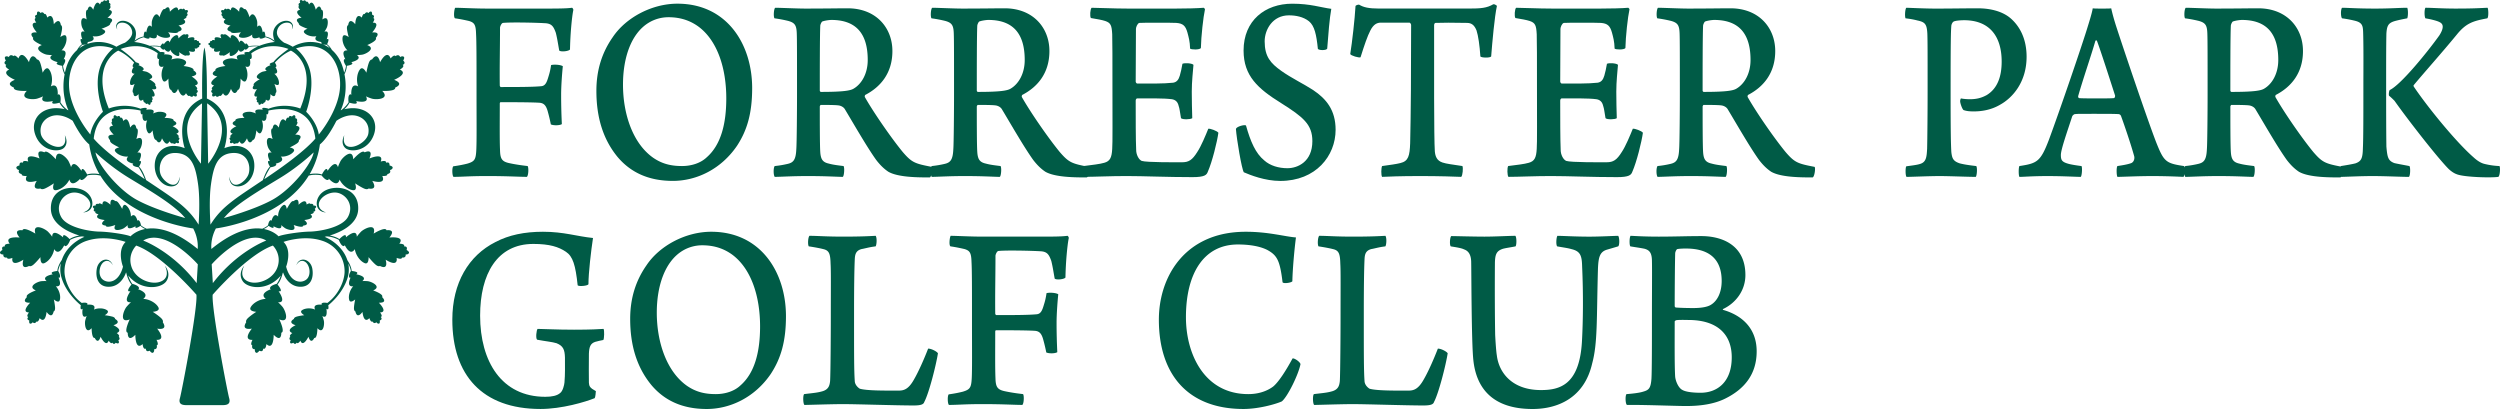
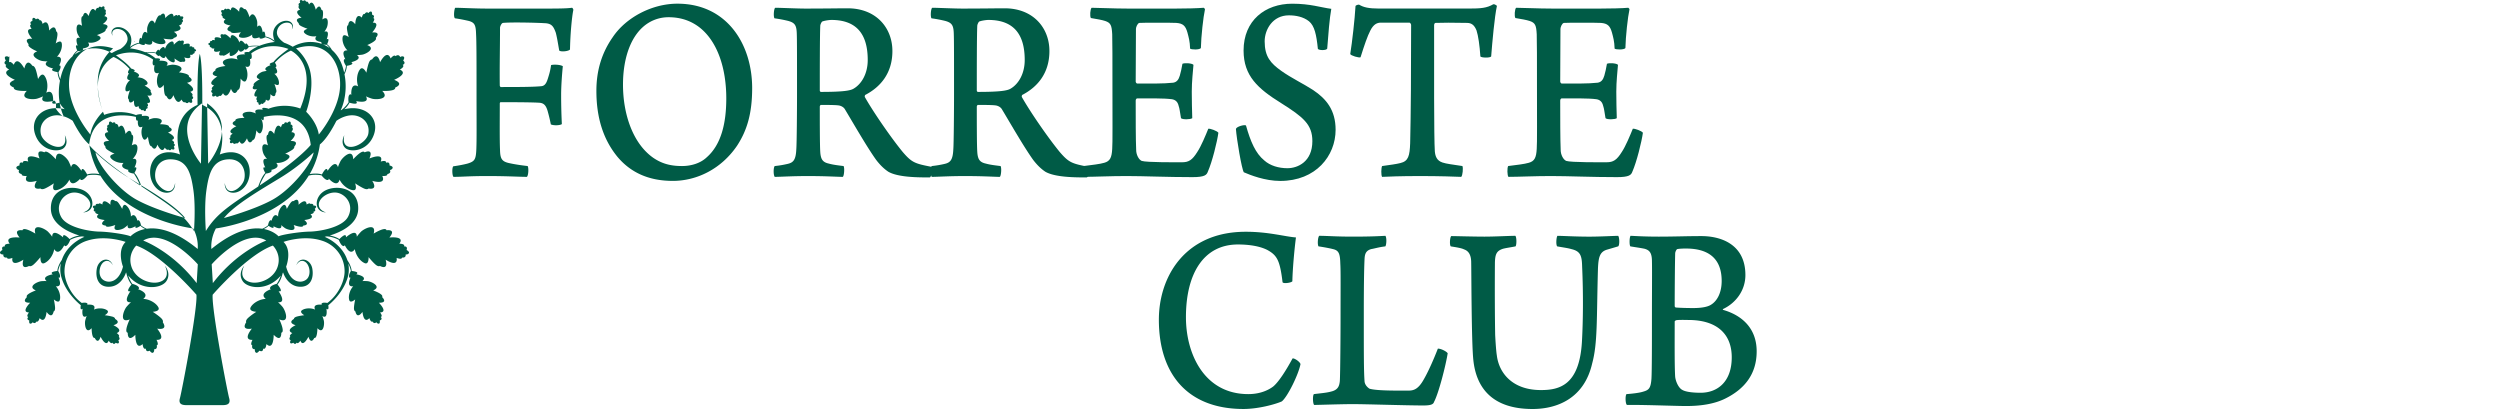
<svg xmlns="http://www.w3.org/2000/svg" width="244.504" height="40">
  <g fill="#005B46">
    <path d="M44.52.76c.539 0 1.922.079 3.14.079h5.837c.797 0 1.922 0 2.437-.08.07 0 .141.159.141.212-.14.635-.304 2.381-.327 3.863-.118.185-.914.264-1.055.106-.141-.794-.188-1.138-.329-1.72-.234-.662-.421-.926-1.101-.953-.914-.053-3.328-.106-4.079-.026-.14.026-.281.344-.281.476 0 1.905-.047 3.731-.024 5.637 0 .079.07.158.094.158 1.5 0 3.117 0 3.938-.08.422-.026.563-.37.726-.926a6.43 6.43 0 0 0 .258-1.138c.235-.079.914-.052 1.149.107-.07.688-.164 1.905-.164 2.778 0 1.006.023 1.932.07 2.884-.188.133-.797.159-1.078.027a15.616 15.616 0 0 0-.281-1.191c-.165-.635-.375-.9-.867-.926-.844-.053-3.094-.053-3.75-.053-.071 0-.094.079-.094.132 0 1.64-.024 3.493.024 4.578.023.794.164 1.085.866 1.243.61.133 1.15.212 1.83.292.116.132.093.926-.071 1.058-.774 0-1.829-.079-3.938-.079-1.688 0-2.391.08-3.235.08-.14-.106-.164-.9-.023-1.033.586-.08 1.078-.185 1.383-.264.703-.211.82-.397.867-1.323.047-.98.023-2.62.023-5.848 0-3.016 0-4.71-.047-5.53-.023-.874-.164-1.086-.68-1.245-.351-.08-.82-.185-1.382-.264-.165-.132-.07-.9.023-1.032Z" />
    <path d="M60.39 15.34c-1.453-1.774-2.062-3.943-2.062-6.457 0-2.011.539-3.732 1.594-5.24C61.21 1.71 63.766.36 66.25.36c4.851 0 7.313 3.97 7.313 8.256 0 2.462-.493 4.129-1.477 5.636-1.547 2.276-3.938 3.44-6.282 3.44-2.39.002-4.149-.845-5.415-2.353Zm8.72.053c1.43-1.244 1.922-3.361 1.922-5.77 0-2.963-.867-5.609-2.672-6.985-.82-.61-1.782-.953-2.977-.953a3.72 3.72 0 0 0-1.969.556C61.75 3.273 60.93 5.6 60.93 8.274c0 2.885.96 5.769 2.976 7.171.82.556 1.665.794 2.79.794.937 0 1.828-.29 2.414-.846ZM75.816.76c.516 0 2.157.079 2.954.079 1.922 0 3.258-.027 4.125-.027 2.79 0 4.383 1.906 4.383 4.181 0 2.17-1.172 3.52-2.648 4.287-.047.027-.07.159-.047.212.82 1.455 2.555 3.97 3.704 5.372.89 1.032 1.171 1.137 2.836 1.455.117.08 0 .979-.188 1.033-1.102 0-3.094 0-4.055-.556-.352-.238-.727-.556-1.195-1.164-.89-1.244-2.18-3.493-3.07-4.975-.141-.212-.399-.318-.587-.345-.304-.052-1.406-.052-1.757-.052-.024 0-.094.105-.094.158 0 1.455 0 3.758.046 4.446.048.714.235 1.005.845 1.137.375.106.797.16 1.43.238.116.133.07.953-.071 1.059-.54 0-1.547-.08-3.445-.08-1.548 0-2.672.08-3.212.08-.14-.185-.14-.9 0-1.059.54-.053.915-.132 1.266-.211.563-.132.797-.397.844-1.429.047-.53.07-3.89.07-5.372 0-3.545 0-5.319-.023-5.927-.024-.794-.164-1.059-.797-1.244a12.553 12.553 0 0 0-1.383-.264c-.118-.16-.07-.927.07-1.033Zm4.595 1.349c-.07.052-.188.29-.188.423-.046.98-.046 4.499-.046 6.325 0 .053.046.132.117.132 2.227 0 2.883-.132 3.188-.317.774-.45 1.383-1.456 1.383-2.806 0-2.487-1.055-3.916-3.563-3.916-.141 0-.634.053-.891.159Z" fill-rule="evenodd" />
    <path d="M91.172.76c.515 0 2.156.079 2.953.079 1.922 0 3.258-.027 4.126-.027 2.789 0 4.383 1.906 4.383 4.181 0 2.17-1.172 3.52-2.65 4.287-.046.027-.07.159-.046.212.821 1.455 2.555 3.97 3.704 5.372.891 1.032 1.171 1.137 2.836 1.455.117.08 0 .979-.188 1.033-1.101 0-3.093 0-4.054-.556-.352-.238-.727-.556-1.195-1.164-.891-1.244-2.18-3.493-3.071-4.975-.141-.212-.399-.318-.586-.345-.305-.052-1.406-.052-1.758-.052-.023 0-.094.105-.094.158 0 1.455 0 3.758.047 4.446.047.714.234 1.005.844 1.137.376.106.797.16 1.43.238.117.133.07.953-.07 1.059-.54 0-1.547-.08-3.446-.08-1.547 0-2.672.08-3.211.08-.142-.185-.142-.9 0-1.059a9.566 9.566 0 0 0 1.266-.211c.563-.132.797-.397.844-1.429.046-.53.07-3.89.07-5.372 0-3.545 0-5.319-.024-5.927-.023-.794-.164-1.059-.797-1.244a12.57 12.57 0 0 0-1.382-.264c-.12-.16-.072-.927.069-1.033Zm4.594 1.349c-.07.052-.188.29-.188.423-.046.98-.046 4.499-.046 6.325 0 .053.046.132.117.132 2.227 0 2.883-.132 3.188-.317.773-.45 1.382-1.456 1.382-2.806 0-2.487-1.055-3.916-3.563-3.916-.14 0-.632.053-.89.159Z" fill-rule="evenodd" />
    <path d="M106.761.76c.633 0 2.18.079 3.515.079h4.735c.914 0 2.157-.027 2.719-.08.046.027.117.106.117.159-.164.74-.376 2.646-.399 3.784-.14.185-.937.16-1.054.053-.024-.741-.142-1.112-.258-1.561-.188-.662-.422-.9-1.079-.953-.351-.027-3.421-.027-3.633 0-.187.053-.327.424-.327.582 0 1.826-.024 3.388-.024 5.16 0 .054.07.186.141.186 1.219 0 2.579.026 3.516-.08.351-.052.539-.29.656-.688.094-.317.188-.74.258-1.164.235-.106.961-.053 1.079.106-.047.608-.165 1.614-.165 2.62 0 .9.023 1.773.047 2.593-.141.132-.961.159-1.101 0-.118-.635-.118-.874-.235-1.218-.093-.397-.328-.582-.656-.634-.774-.106-2.32-.08-3.399-.08-.07 0-.141.105-.141.211 0 1.72 0 3.784.047 4.843 0 .423.235.926.539 1.059.469.158 3.445.132 3.961.132.633 0 .985-.211 1.477-1.006.375-.556.821-1.64 1.079-2.276.187-.026.867.212.984.397-.117.873-.61 2.858-1.032 3.81-.117.318-.304.53-1.5.53-2.485 0-4.758-.107-6.469-.107-1.57 0-3.164.08-4.149.08-.117-.106-.141-.9-.024-1.059.821-.106 1.57-.185 2.016-.318.562-.158.726-.502.774-1.35.047-.45.023-3.228.023-6.165 0-2.33 0-4.579-.023-5.055-.047-.873-.141-1.111-.68-1.296-.328-.106-.773-.185-1.406-.29-.116-.158-.07-.873.071-1.005ZM123.64 15.684c.586.529 1.43.767 2.273.767 1.008 0 2.438-.634 2.438-2.646 0-1.64-.89-2.355-3.071-3.732-2.25-1.402-3.657-2.646-3.657-5.133 0-2.938 2.11-4.578 4.758-4.578 1.782 0 2.79.37 3.821.502-.165.874-.305 2.594-.399 3.89-.07.186-.797.186-.914.027-.141-1.402-.328-2.25-.867-2.699-.563-.45-1.313-.582-1.969-.582-1.594 0-2.368 1.402-2.368 2.54 0 1.509.586 2.144 1.617 2.885.961.688 2.274 1.323 3.118 1.878 1.312.874 2.203 1.985 2.203 3.89 0 2.541-1.922 5.002-5.414 5.002-1.501 0-2.954-.583-3.563-.847-.211-.317-.703-3.254-.773-4.234.046-.238.843-.45.984-.344.447 1.588.939 2.726 1.783 3.414ZM142.909 17.298c-.657-.026-2.133-.08-4.008-.08-1.969 0-3.164.054-3.727.08-.118-.132-.094-.926 0-1.059.726-.105 1.382-.185 1.781-.29.797-.186.914-.716.961-1.933.07-2.884.094-7.039.094-11.564 0-.106-.094-.238-.165-.238h-2.789c-.375 0-.726.159-1.032.767-.281.53-.586 1.429-.961 2.62-.141.08-.96-.16-1.007-.317.188-1.164.445-3.44.515-4.684 0-.08.305-.185.375-.132.399.238.891.37 1.946.37h8.696c1.266 0 1.828-.052 2.461-.423.117-.026.305.106.352.159-.235 1.085-.445 3.466-.563 4.948-.118.159-.961.132-1.055 0-.07-1.085-.211-2.037-.375-2.54-.211-.53-.492-.741-.938-.741-1.289-.027-2.531-.027-3.093 0-.071.026-.118.132-.118.185 0 3.995-.023 11.06.07 12.384.047.476.188.9.75 1.085.398.132.914.185 1.945.344.096.16.026.953-.115 1.059ZM148.279.76c.633 0 2.18.079 3.517.079h4.734c.914 0 2.157-.027 2.718-.08.048.027.118.106.118.159-.164.74-.375 2.646-.399 3.784-.141.185-.937.16-1.055.053-.023-.741-.141-1.112-.257-1.561-.188-.662-.422-.9-1.078-.953-.352-.027-3.422-.027-3.634 0-.187.053-.328.424-.328.582 0 1.826-.023 3.388-.023 5.16 0 .054.07.186.141.186 1.218 0 2.578.026 3.515-.08.353-.052.54-.29.657-.688.093-.317.188-.74.257-1.164.235-.106.962-.053 1.079.106-.047.608-.164 1.614-.164 2.62 0 .9.023 1.773.047 2.593-.141.132-.962.159-1.102 0-.117-.635-.117-.874-.234-1.218-.094-.397-.328-.582-.657-.634-.773-.106-2.32-.08-3.398-.08-.071 0-.141.105-.141.211 0 1.72 0 3.784.046 4.843 0 .423.235.926.54 1.059.468.158 3.445.132 3.961.132.632 0 .984-.211 1.477-1.006.375-.556.82-1.64 1.078-2.276.188-.026.867.212.985.397-.118.873-.61 2.858-1.032 3.81-.117.318-.304.53-1.5.53-2.485 0-4.758-.107-6.469-.107-1.571 0-3.164.08-4.149.08-.118-.106-.141-.9-.024-1.059.821-.106 1.571-.185 2.016-.318.563-.158.726-.502.774-1.35.047-.45.024-3.228.024-6.165 0-2.33 0-4.579-.024-5.055-.047-.873-.141-1.111-.68-1.296-.328-.106-.773-.185-1.406-.29-.117-.158-.07-.873.07-1.005Z" />
-     <path d="M162.158.76c.515 0 2.157.079 2.953.079 1.922 0 3.258-.027 4.126-.027 2.79 0 4.383 1.906 4.383 4.181 0 2.17-1.172 3.52-2.648 4.287-.047.027-.071.159-.047.212.82 1.455 2.554 3.97 3.703 5.372.891 1.032 1.172 1.137 2.837 1.455.117.08 0 .979-.188 1.033-1.102 0-3.094 0-4.055-.556-.352-.238-.726-.556-1.195-1.164-.89-1.244-2.18-3.493-3.071-4.975-.141-.212-.399-.318-.586-.345-.304-.052-1.406-.052-1.758-.052-.023 0-.093.105-.093.158 0 1.455 0 3.758.046 4.446.047.714.235 1.005.844 1.137.375.106.797.16 1.43.238.117.133.07.953-.07 1.059-.539 0-1.547-.08-3.446-.08-1.547 0-2.672.08-3.211.08-.141-.185-.141-.9 0-1.059a9.567 9.567 0 0 0 1.266-.211c.563-.132.797-.397.844-1.429.047-.53.07-3.89.07-5.372 0-3.545 0-5.319-.023-5.927-.024-.794-.164-1.059-.797-1.244a12.577 12.577 0 0 0-1.384-.264c-.117-.16-.071-.927.07-1.033Zm4.594 1.349c-.07.052-.188.29-.188.423-.046.98-.046 4.499-.046 6.325 0 .053.046.132.117.132 2.226 0 2.883-.132 3.187-.317.774-.45 1.383-1.456 1.383-2.806 0-2.487-1.055-3.916-3.563-3.916-.14 0-.632.053-.89.159ZM213.773.76c.515 0 2.156.079 2.953.079 1.922 0 3.258-.027 4.125-.027 2.79 0 4.384 1.906 4.384 4.181 0 2.17-1.172 3.52-2.649 4.287-.047.027-.07.159-.047.212.821 1.455 2.555 3.97 3.704 5.372.86.996 1.152 1.13 2.669 1.423a.187.187 0 0 1 .028-.047c.515-.08 1.125-.185 1.429-.264.587-.212.704-.503.727-1.509.046-.98.046-3.36.046-5.821 0-.567.002-1.105.004-1.619.004-1.453.008-2.713-.027-3.886-.023-.582-.07-.899-.703-1.085-.305-.079-.773-.185-1.359-.264-.141-.159-.141-.873 0-1.032.563 0 1.453.08 3.234.08 1.477 0 2.414-.08 3.141-.08.093.185.093.82 0 1.032-.422.08-.938.185-1.29.291-.563.185-.703.45-.749 1.218-.024 1.19-.024 2.778-.024 5.319.001 2.168.001 3.915.024 5.715.094 1.058.164 1.376.773 1.614.329.079.797.158 1.477.291.117.106.094.953-.046 1.059-.821 0-2.298-.08-3.563-.08-1.179 0-2.676.078-3.078.08a.13.13 0 0 1-.064.053c-1.102 0-3.094 0-4.055-.556-.352-.238-.727-.556-1.195-1.164-.891-1.244-2.18-3.493-3.071-4.975-.141-.212-.399-.318-.586-.345-.305-.052-1.406-.052-1.759-.052-.023 0-.093.105-.093.158 0 1.455 0 3.758.047 4.446.046.714.234 1.005.844 1.138.375.105.797.158 1.429.237.118.133.071.953-.07 1.059-.539 0-1.546-.08-3.445-.08-1.547 0-2.672.08-3.212.08a.644.644 0 0 1-.088-.277.848.848 0 0 1-.08.278c-.609-.027-1.735-.08-3.07-.08-1.407 0-2.93.08-3.399.08-.093-.132-.117-.926 0-1.059.515-.08 1.009-.159 1.36-.291.281-.132.328-.476.281-.661-.305-1.112-.914-2.912-1.29-3.943a.294.294 0 0 0-.234-.185c-.422-.027-1.5-.027-2.367-.027-1.501 0-1.641 0-1.899.027-.118 0-.281.185-.281.238-.492 1.509-1.102 3.229-1.102 3.758 0 .503.095.688.774.873.305.08.821.159 1.243.212.094.132.047.926-.07 1.058-.469 0-1.688-.079-3.259-.079-1.523 0-2.296.08-2.742.08-.093-.133-.093-.927 0-1.06 1.735-.265 2.063-.423 2.883-2.567 1.031-2.779 3.305-9.421 3.82-11.141.188-.608.399-1.297.469-1.72.117.027.422.027.867.027.563 0 .821 0 .938-.027.117.53.258 1.032.422 1.561.468 1.482 3.07 9.21 3.984 11.565.75 1.879.937 2.037 2.719 2.302.028.021.047.07.058.137a.348.348 0 0 1 .063-.138 9.584 9.584 0 0 0 1.267-.211c.563-.132.797-.397.844-1.429.046-.53.07-3.89.07-5.372 0-3.545 0-5.319-.024-5.927-.023-.794-.164-1.059-.797-1.244a12.601 12.601 0 0 0-1.383-.264c-.118-.16-.071-.927.07-1.033Zm26.465.079c-1.454 0-2.345-.08-3.025-.08-.116.159-.116.873 0 1.034.494.08 1.009.212 1.267.317.258.106.422.238.422.503 0 .211-.095.476-.329.847-1.148 1.613-3.774 4.842-4.852 5.345-.07.08-.117.424-.07.556.234.185.515.476.539.502 1.289 1.826 4.172 5.53 5.273 6.642.189.185.494.424.798.53.679.29 3.328.37 4.078.264.164-.106.211-.874.118-1.059a7.28 7.28 0 0 1-1.477-.211c-.329-.08-.68-.292-1.055-.636-1.734-1.508-4.547-4.975-5.86-6.933-.023-.053-.023-.106 0-.132.985-1.19 2.742-3.15 4.196-4.922.938-1.165 1.618-1.35 3.001-1.614.14-.107.117-.927.023-1.033-.656.027-1.313.08-3.047.08Zm-48.468 8.81a.52.52 0 0 0-.059.319c.023.185.188.688.328.796.304.106.586.132 1.008.132.727 0 1.687-.132 2.578-.662 1.196-.661 2.579-2.195 2.579-4.683 0-1.774-.68-2.964-1.5-3.705-.962-.874-2.391-1.033-3.235-1.033-1.454 0-2.555.027-4.149.027-1.125 0-2.579-.08-2.883-.08-.117.133-.164.847-.07 1.033.492.053.867.132 1.171.211.75.159.915.37.961 1.323.024.873.024 1.508.024 5.53 0 2.117-.024 4.737-.047 5.69-.047.767-.07 1.297-.68 1.482-.304.105-.82.158-1.359.237-.094.133-.094.9.023 1.033.516 0 2.157-.08 3.258-.08.938 0 2.766.08 3.516.08.117-.132.165-.9.047-1.059-.703-.08-1.218-.159-1.617-.264-.633-.212-.75-.476-.821-1.112-.046-.846-.07-1.905-.07-6.033 0-4.922.024-5.716.07-6.325.024-.158.118-.318.188-.37.141-.132.844-.159 1.055-.159 2.508 0 3.68 1.587 3.68 4.049 0 1.482-.422 2.646-1.477 3.28-.492.265-.961.398-1.641.398-.234 0-.632-.027-.866-.08a.277.277 0 0 0-.012.024Zm26.596-7.54c-.07.052-.187.29-.187.423-.047.98-.047 4.499-.047 6.325 0 .053.047.132.117.132 2.226 0 2.883-.132 3.187-.317.774-.45 1.383-1.456 1.383-2.806 0-2.487-1.055-3.916-3.563-3.916-.139 0-.632.053-.89.159Zm-15.121 7.303c.446-1.587 1.29-4.022 1.689-5.424.037-.043.089-.034.12-.03a.153.153 0 0 0 .019.003c.399 1.058 1.336 3.995 1.782 5.371.023.133-.048.265-.117.265-.305.027-.962.027-1.548.027-.679 0-1.593 0-1.851-.027-.07-.026-.094-.105-.094-.185Z" fill-rule="evenodd" />
-     <path d="M58.16 38.941c-.913.37-3.21 1.058-5.297 1.058-5.719 0-8.625-3.334-8.625-8.733 0-3.598 1.594-6.271 4.219-7.594 1.312-.688 2.836-1.006 4.641-1.006 2.063 0 3.305.45 4.899.61-.187 1.216-.445 3.413-.445 4.524-.07.159-.938.238-1.055.106-.211-1.984-.469-2.832-1.149-3.282-.703-.476-1.594-.767-3.188-.767-3.539 0-5.203 2.937-5.203 7.012 0 4.499 2.11 7.939 6.375 7.939.656 0 1.149-.106 1.453-.37.258-.186.398-.768.422-1.033.07-.82.047-1.508.047-2.434-.023-.768-.164-1.139-.82-1.403-.422-.132-1.055-.185-1.899-.344-.164-.106-.07-.98.047-1.058.61 0 1.805.079 3.563.079 1.665 0 2.462-.053 2.883-.079.094.106.07 1.005-.024 1.085-.234.053-.562.106-.797.185-.47.16-.586.503-.61 1.164-.023.741 0 2.461 0 2.832.024.344.094.503.68.82.001.08-.046.61-.116.69Z" />
-     <path d="M63.696 37.644c-1.454-1.772-2.063-3.942-2.063-6.456 0-2.011.539-3.732 1.594-5.24 1.289-1.932 3.844-3.282 6.329-3.282 4.851 0 7.313 3.97 7.313 8.256 0 2.462-.493 4.129-1.477 5.637C73.845 38.835 71.454 40 69.11 40c-2.39 0-4.149-.846-5.414-2.355Zm8.719.053c1.43-1.243 1.922-3.36 1.922-5.768 0-2.964-.868-5.61-2.672-6.986-.82-.61-1.782-.953-2.977-.953a3.72 3.72 0 0 0-1.969.556c-1.664 1.032-2.484 3.36-2.484 6.033 0 2.885.96 5.77 2.977 7.172.82.556 1.664.793 2.789.793.937 0 1.828-.29 2.414-.847Z" fill-rule="evenodd" />
-     <path d="M79.169 23.063c.797 0 1.594.08 3.281.08 1.828 0 2.672-.053 3.188-.08.14.16.117.847 0 1.032-.657.08-1.055.212-1.383.265-.562.16-.633.53-.657 1.006-.046 1.032-.07 2.726-.07 5.451 0 4.05 0 5.426.07 6.458.024.423.4.688.493.741.703.211 2.719.185 3.82.185.516 0 .962-.16 1.478-1.085.445-.768.984-1.985 1.383-3.017.234-.026.82.238.96.45-.164 1.085-.867 3.89-1.336 4.763-.07.238-.329.344-1.031.344-1.665 0-5.65-.132-6.891-.132-1.22 0-3.376.08-3.797.08-.141-.107-.165-.953-.024-1.06.867-.105 1.313-.132 1.828-.29.563-.186.657-.557.704-.98.047-.741.07-4.79.07-6.325 0-2.779.023-4.419-.023-5.16-.024-.979-.141-1.297-.727-1.429-.304-.079-.867-.185-1.406-.265-.118-.185-.071-.9.07-1.032ZM92.977 23.063c.539 0 1.921.08 3.14.08h5.837c.796 0 1.921 0 2.437-.08.07 0 .14.16.14.212-.14.635-.304 2.382-.327 3.864-.117.185-.914.265-1.055.106-.141-.794-.188-1.139-.329-1.72-.234-.662-.422-.926-1.101-.953-.914-.053-3.328-.105-4.079-.026-.14.026-.28.344-.28.476 0 1.905-.047 3.731-.024 5.637 0 .079.07.158.094.158 1.5 0 3.117 0 3.938-.079.421-.026.563-.37.726-.926.094-.291.188-.635.258-1.139.234-.079.914-.052 1.148.107-.069.688-.164 1.905-.164 2.778 0 1.006.024 1.931.07 2.884-.187.133-.797.159-1.078.027a16.152 16.152 0 0 0-.281-1.191c-.164-.636-.375-.9-.868-.926-.844-.054-3.093-.054-3.75-.054-.07 0-.094.08-.094.133 0 1.64-.023 3.493.024 4.577.023.795.164 1.086.867 1.244.61.133 1.149.212 1.829.292.117.132.093.926-.07 1.058-.774 0-1.829-.079-3.939-.079-1.687 0-2.39.08-3.235.08-.14-.106-.163-.9-.023-1.033.586-.08 1.079-.185 1.383-.264.703-.212.82-.398.868-1.323.046-.98.023-2.62.023-5.85 0-3.016 0-4.709-.047-5.53-.024-.873-.165-1.085-.68-1.244-.352-.08-.82-.185-1.382-.265-.164-.13-.07-.898.024-1.03Z" />
-     <path d="M123.933 24.44c-.727-.37-1.782-.53-2.86-.53-3.328 0-5.086 2.805-5.086 7.119 0 3.599 1.805 7.515 6.094 7.515 1.29 0 2.086-.476 2.438-.741.539-.45 1.219-1.508 1.899-2.752.187-.027.703.317.773.556-.187 1.005-1.265 3.202-1.828 3.651-.656.292-2.32.741-3.749.741-5.368 0-8.275-3.307-8.275-8.733 0-2.884 1.195-5.795 3.774-7.382 1.266-.768 2.79-1.218 4.735-1.218 2.226 0 3.82.477 4.899.556-.142 1.059-.328 3.044-.352 4.287-.118.159-.938.264-.961.08-.259-2.144-.539-2.62-1.501-3.15Zm5.089-1.377c.797 0 1.594.08 3.282.08 1.828 0 2.672-.053 3.187-.08.141.16.118.848 0 1.032-.656.08-1.054.212-1.382.265-.563.16-.633.53-.656 1.006-.048 1.032-.071 2.726-.071 5.451 0 4.05 0 5.426.071 6.458.023.423.398.688.491.741.637.192 2.35.188 3.486.186l.335-.001c.516 0 .96-.16 1.477-1.085.445-.767.984-1.985 1.382-3.017.234-.026.821.238.962.45-.165 1.085-.868 3.89-1.337 4.763-.07.238-.328.344-1.031.344-1.665 0-5.649-.132-6.891-.132-1.219 0-3.376.08-3.798.08-.14-.107-.164-.953-.023-1.06.867-.105 1.313-.132 1.828-.29.563-.186.656-.557.703-.98.047-.741.071-4.79.071-6.325 0-.78.002-1.47.003-2.075.004-1.553.007-2.551-.027-3.085-.023-.979-.141-1.297-.727-1.429-.304-.079-.867-.185-1.406-.265-.117-.184-.069-.9.071-1.032Zm12.918.027c.468 0 2.156.053 3.234.053 1.055 0 2.391-.08 3.025-.08.14.106.14.9.023 1.032-.539.107-.962.16-1.244.239-.632.212-.749.556-.773 1.35-.023 3.017 0 5.636.024 7.039.023.53.093 1.614.164 2.037.21 1.72 1.524 3.388 4.312 3.388 1.782 0 3.75-.45 4.008-4.684.118-2.038.142-4.737.023-7.357-.023-1.111-.163-1.534-1.054-1.746-.352-.106-.798-.159-1.383-.265-.141-.132-.093-.9.023-1.032.493 0 1.735.08 3.118.08 1.101 0 2.438-.08 2.813-.08.141.105.164.953 0 1.032l-1.079.318c-.726.212-.843.767-.891 1.852-.14 4.922-.023 7.278-.562 9.262-.773 3.415-3.399 4.472-5.836 4.472-3.962 0-5.508-2.09-5.79-4.789-.188-1.72-.188-8.733-.211-9.632-.023-.636-.235-1.033-.703-1.192-.257-.132-.797-.211-1.288-.291-.141-.106-.094-.927.047-1.006Zm24.473 0c-1.454 0-2.672.053-4.172.053-1.594 0-2.555-.08-2.766-.08-.117.106-.14.9-.023 1.032.468.08 1.054.159 1.405.238.446.133.681.37.704 1.112.015.59.011 1.553.007 2.88-.003.817-.007 1.773-.007 2.863 0 2.09 0 5.027-.046 5.848-.072.952-.258 1.111-.821 1.27-.398.133-1.242.212-1.618.238-.14.133-.117.98.048 1.06.954-.017 2.496.026 3.796.061.84.023 1.579.044 1.993.044 1.383 0 2.742-.185 3.844-.741 1.805-.9 3.047-2.328 3.047-4.604 0-2.33-1.524-3.547-3.258-4.05-.07-.026-.07-.08 0-.105 1.219-.582 2.156-1.8 2.156-3.309 0-3.069-2.484-3.81-4.289-3.81Zm-2.625 6.854c0-1.72.023-4.207.047-5.16 0-.133.117-.397.211-.424.305-.053.703-.053.845-.053 2.086 0 3.492.873 3.492 3.176 0 1.006-.352 1.932-1.101 2.355-.282.159-.798.291-1.688.291-.633 0-1.383-.026-1.688-.053-.048 0-.118-.079-.118-.132Zm1.226 1.348.111.002c2.742 0 4.242 1.323 4.242 3.651 0 2.435-1.43 3.467-3.047 3.467-.586 0-1.43-.053-1.805-.29-.353-.187-.634-.822-.68-1.272-.057-.858-.052-2.776-.049-4.36l.002-1.038c0-.053.071-.106.142-.132.176-.045.812-.033 1.084-.028ZM39.764 24.449c.148-.403-.244-.347-.244-.347.117-.282-.466-.266-.466-.266.595-.786-.971-.605-.971-.605.717-.867-.278-.71-.278-.71-.115-.393-1.261.326-1.261.326.303-1.097-.952-.492-1.262-.16-.31.33-.383.47-.383.47-.007-.896-1.066.054-1.066.054.062-.564-.639.174-.639.174-.293-.201-.668-.302-.943-.35.902-.273 2.724-1.012 2.782-2.567.078-2.07-2.034-2.421-3.184-1.855-1.15.567-1.193 2.12.043 2.164 0 0-.777-.194-.708-.847.068-.652 1.137-1.322 1.987-1.03.85.293 1.42 1.305.854 2.327-.567 1.021-2.747 1.407-3.743 1.425-.996.017-2.755.3-3.038.463 0 0-.474-.536-1.444-.718.158-.074.332-.175.466-.311 0 0 .6.426.477.035 0 0 .885.528.766-.11 0 0 .072.09.337.28.267.193 1.243.45.874-.288 0 0 .914.351.941.057 0 0 .729-.027.1-.543 0 0 1.136-.089.605-.565 0 0 .416-.069.294-.253 0 0 .287-.015.125-.28 0 0 .198-.157.116-.253-.083-.097-.243-.048-.243-.048s.008-.257-.296-.163c0 0-.008-.174-.377.049 0 0 .028-.73-.787.022 0 0 .096-.8-.482-.355 0 0-.118-.064-.293.162-.176.226-.375.605-.375.605s-.073-.551-.353-.365c-.28.186-.512.663-.494 1.109 0 0-.178-.229-.366-.102-.189.128-.282.528-.282.528s-.023-.135-.154-.031c-.13.103-.187.462-.187.462s-.236.203-.566.332c-1.086-.152-2.733.149-4.97 1.98 0 0-.129-.944.438-2.009 0 0 6.385-.78 9.08-5.165.618-.173 1.254-.024 1.254-.024s.301.403.528.446c.227.043.168-.137.168-.137s.373.43.686.463c.313.035.382-.36.382-.36.266.558.858.991 1.322 1.038.464.047.197-.673.197-.673s.49.334.85.498c.36.163.464.009.464.009.996.17.36-.748.36-.748 1.485.395.979-.48.979-.48.596.034.493-.185.493-.185.434-.081.258-.39.258-.39s.227-.043.266-.215c.039-.172-.304-.236-.304-.236.026-.43-.335-.262-.335-.262.03-.305-.523-.12-.523-.12.343-.927-1.107-.3-1.107-.3.437-1.039-.472-.6-.472-.6-.223-.344-1.116.677-1.116.677-.026-1.141-1.056-.197-1.258.21-.201.408-.232.563-.232.563-.266-.858-1.009.36-1.009.36-.103-.558-.561.352-.561.352-.426-.137-.932-.081-1.195-.037a7.879 7.879 0 0 0 .998-2.906s.687-.464 1.613-2.3c0 0 1.228-.954 2.37-.336 0 0 .944.438.755 1.58-.188 1.142-2.78 2.171-2.352.163 0 0-.42.73.077 1.227.498.498 2.275.352 2.833-1.338.528-1.601-.87-2.923-2.913-2.432.186-.169.388-.39.514-.642 0 0 .971.306.644-.157 0 0 1.39.32.962-.47 0 0 .132.087.564.226.433.14 1.828.063 1.029-.753 0 0 1.354.075 1.265-.325 0 0 .948-.346-.1-.757 0 0 1.46-.602.557-1.003 0 0 .519-.267.28-.458 0 0 .371-.141.046-.423 0 0 .194-.29.043-.383-.15-.092-.34.04-.34.04s-.098-.34-.459-.087c0 0-.084-.227-.476.224 0 0-.273-.974-1.028.365 0 0-.213-1.096-.786-.264 0 0-.182-.034-.317.338s-.237.956-.237.956-.33-.694-.62-.33c-.29.366-.393 1.092-.18 1.672 0 0-.33-.226-.525.022-.194.249-.147.815-.147.815s-.087-.168-.215.024c-.128.193-.05.69-.05.69s-.261.433-.703.756c-.024.008-.047.012-.071.02 0 0 .772-1.476.372-3.518.102-.212.221-.522.226-.827 0 0 .844-.12.43-.352 0 0 1.163-.262.555-.702 0 0 .13.017.507-.033.377-.051 1.401-.614.503-.94 0 0 1.048-.434.836-.702 0 0 .59-.604-.35-.535 0 0 .885-.981.059-.957 0 0 .294-.39.045-.446 0 0 .229-.241-.118-.336 0 0 .04-.288-.106-.304-.146-.015-.241.153-.241.153s-.197-.222-.378.1c0 0-.145-.14-.278.341 0 0-.558-.635-.642.646 0 0-.558-.748-.688.086 0 0-.15.04-.118.37.033.328.168.806.168.806s-.5-.404-.587-.024c-.086.379.099.965.47 1.324 0 0-.332-.051-.388.207-.057.257.183.668.183.668s-.127-.096-.153.096c-.027.191.212.537.212.537s-.03.318-.18.666a6.157 6.157 0 0 0-.158-.589c-.228-.703-.595-1.239-1.037-1.628-.102-.176-.263-.41-.475-.561 0 0 .33-.661-.039-.48 0 0 .387-.958-.227-.741 0 0 .077-.084.226-.379.15-.293.251-1.3-.423-.82 0 0 .207-.961-.09-.942 0 0-.14-.718-.552-.014 0 0-.265-1.113-.655-.513 0 0-.132-.401-.296-.251 0 0-.06-.282-.297-.082 0 0-.186-.171-.27-.074-.082.096-.008.247-.008.247s-.256.032-.116.319c0 0-.171.035.107.366 0 0-.727.085.145.776 0 0-.808.029-.277.533 0 0-.045.126.206.265.25.14.657.278.657.278s-.534.158-.306.407c.228.248.736.404 1.176.317 0 0-.2.211-.044.378.156.167.566.198.566.198s-.13.043-.007.157c.123.113.488.113.488.113s.149.128.3.331c-1.066-.785-2.496-.791-3.626-.14 0 0-.351-.223-.832-.395 0 0-.734-.46-.713-1.013a1 1 0 0 1 .949-.953c.463-.017.67.314.498.67 0 0 .292-.335-.035-.67-.326-.334-1.132-.214-1.58.43-.445.643-.007 1.459-.007 1.459l-.03.002-.024-.118s-.444-.358-.898-.415c0 0-.025-.733-.261-.4 0 0-.117-1.02-.55-.54 0 0 .027-.11.018-.437-.008-.327-.396-1.256-.758-.517 0 0-.275-.938-.524-.78 0 0-.462-.561-.49.25 0 0-.758-.847-.814-.138 0 0-.306-.288-.379-.08 0 0-.185-.218-.297.07 0 0-.244-.062-.27.062-.027.124.108.22.108.22s-.209.148.05.333c0 0-.133.112.267.27 0 0-.595.419.494.61 0 0-.693.407.01.596 0 0 .02.132.306.135.285.002.705-.069.705-.069s-.392.39-.075.5c.317.11.835.004 1.177-.28 0 0-.074.28.141.352.215.072.588-.096.588-.096s-.093.101.069.141c.162.041.48-.132.48-.132s.53.112.888.468c-.2.023-.82.11-1.471.374-.241-.017-.782-.042-1.042.052 0 0-.28-.508-.327-.188 0 0-.447-.677-.581-.184 0 0-.02-.088-.144-.315-.123-.228-.728-.743-.72-.094 0 0-.528-.562-.648-.363 0 0-.527-.23-.256.352 0 0-.838-.326-.624.194 0 0-.319-.093-.295.08 0 0-.21-.088-.185.156 0 0-.194.044-.168.14.026.098.156.117.156.117s-.094.18.154.217c0 0-.054.126.285.094 0 0-.27.509.566.253 0 0-.342.536.22.417 0 0 .062.086.264-.014.202-.1.473-.3.473-.3s-.137.415.126.378c.262-.036.59-.295.73-.618 0 0 .048.223.225.197.177-.026.38-.278.38-.278s-.03.104.099.074c.129-.029.29-.265.29-.265s.489-.08.894-.05c-.315.14-.63.321-.901.559-.219-.017-.602-.018-.363.225 0 0-1.16-.074-.712.504 0 0-.117-.052-.483-.107-.367-.056-1.478.19-.728.74 0 0-1.1.12-.974.429 0 0-.718.402.18.595 0 0-1.095.676-.316.88 0 0-.382.283-.165.405 0 0-.28.163.018.346 0 0-.117.259.015.314.133.054.268-.078.268-.078s.124.262.38.01c0 0 .099.172.354-.243 0 0 .348.748.778-.428 0 0 .317.852.667.108 0 0 .152.003.211-.313.06-.317.065-.8.065-.8s.356.515.542.184c.185-.332.172-.93-.076-1.368 0 0 .296.14.42-.087.123-.224.01-.674.01-.674s.093.124.17-.048c.055-.12.009-.345-.025-.47.497-.37 1.79-1.098 3.644-.43 0 0-1.09.765-1.484 1.294-.126.034-.546.163-.263.287 0 0-.86.283-.368.57 0 0-.1-.003-.38.063-.282.066-1.014.566-.313.746 0 0-.76.404-.58.591 0 0-.402.5.304.38 0 0-.597.804.025.726 0 0-.194.316-.001.341 0 0-.155.198.114.245 0 0-.01.221.102.222.111.001.17-.133.17-.133s.166.153.278-.103c0 0 .12.095.185-.278 0 0 .468.44.439-.535 0 0 .475.524.512-.115 0 0 .111-.041.063-.288-.05-.246-.185-.597-.185-.597s.406.269.444-.024c.038-.293-.144-.722-.451-.967 0 0 .254.014.278-.184.024-.198-.188-.49-.188-.49s.104.062.11-.084c.004-.098-.085-.236-.145-.32.267-.302.82-.853 1.564-1.183 0 0 2.739 1.236.918 5.665 0 0-1.455-.625-3.139.032l-.004-.023-.064-.025s-.703-.186-.455.134c0 0-1.003-.183-.67.367 0 0-.097-.058-.41-.143-.314-.086-1.306.015-.71.571 0 0-.968-.008-.89.274 0 0-.666.277.096.537 0 0-1.022.477-.366.733 0 0-.36.209-.184.337 0 0-.26.113-.019.302 0 0-.129.214-.018.275.11.061.241-.04.241-.04s.081.24.33.048c0 0 .068.159.333-.176 0 0 .226.686.72-.294 0 0 .189.775.57.162 0 0 .131.018.215-.251.084-.27.137-.69.137-.69s.259.485.454.215.244-.792.073-1.199c0 0 .243.15.374-.032.13-.184.078-.587.078-.587s.067.118.153-.024c.043-.071.045-.197.038-.303.904-.205 4.209-.713 4.594 2.736 0 0-.893 1.184-4.275 3.485-.252.172-.49.332-.722.487.197-.545.605-1.166.605-1.166s.398-.043.522-.182-.024-.17-.024-.17.446-.083.6-.284c.154-.202-.087-.409-.087-.409.49.043 1.03-.188 1.255-.487.224-.3-.377-.408-.377-.408s.431-.2.692-.382c.26-.18.198-.314.198-.314.53-.614-.358-.55-.358-.55.884-.859.079-.865.079-.865.27-.396.08-.413.08-.413.124-.33-.16-.335-.16-.335s.066-.174-.035-.27c-.1-.095-.287.115-.287.115-.281-.191-.317.124-.317.124-.194-.144-.299.31-.299.31-.487-.61-.663.639-.663.639-.525-.72-.604.081-.604.081-.327.014-.002 1.04-.002 1.04-.787-.444-.572.644-.379.947.194.303.287.386.287.386-.694-.164-.174.838-.174.838-.422-.155.006.528.006.528-.317.28-.605 1.06-.695 1.32-2.77 1.856-4.052 2.62-5.123 4.355 0 0-.18-2.343.052-3.966.232-1.622.575-2.927 2.069-3.04 1.493-.11 1.837 1.22 1.622 2.001-.215.781-1.648 1.863-1.897.318 0 0-.078.918.797.944.876.026 1.734-.936 1.64-2.214-.093-1.263-1.21-2.187-2.925-1.524 0 0 1.209-3.55-1.71-4.854 0 0 .05-3.992-.24-4.987-.292.996-.22 4.987-.22 4.987-2.917 1.304-1.71 4.854-1.71 4.854-1.713-.663-2.83.26-2.925 1.524-.094 1.279.765 2.24 1.64 2.214.875-.026.798-.944.798-.944-.25 1.545-1.683.463-1.897-.318-.215-.781.129-2.111 1.622-2 1.494.112 1.837 1.416 2.068 3.04.232 1.622.052 3.965.052 3.965-1.072-1.737-2.355-2.5-5.134-4.363-.093-.268-.38-1.035-.693-1.312 0 0 .428-.683.006-.528 0 0 .521-1.002-.173-.838 0 0 .092-.083.286-.386.194-.302.408-1.391-.379-.948 0 0 .324-1.025-.002-1.039 0 0-.08-.801-.604-.081 0 0-.176-1.248-.663-.638 0 0-.105-.455-.3-.311 0 0-.035-.315-.316-.124 0 0-.186-.21-.287-.114-.1.095-.036.27-.036.27s-.283.003-.158.334c0 0-.192.017.078.413 0 0-.804.006.08.866 0 0-.888-.065-.358.549 0 0-.063.133.198.314.26.182.69.382.69.382s-.6.108-.376.408c.225.3.765.53 1.255.487 0 0-.24.207-.086.409.153.2.6.283.6.283s-.148.032-.024.17c.123.14.523.183.523.183s.403.616.601 1.16c-.228-.154-.463-.312-.711-.481-3.382-2.3-4.274-3.485-4.274-3.485.383-3.438 3.67-2.945 4.585-2.738-.008.107-.005.233.037.305.085.142.153.024.153.024s-.052.404.079.587c.13.183.374.032.374.032-.172.407-.122.929.073 1.199.194.27.453-.215.453-.215s.053.42.137.69c.084.27.215.25.215.25.381.613.57-.161.57-.161.493.98.72.294.72.294.265.335.333.176.333.176.25.193.33-.047.33-.047s.131.1.241.04c.11-.062-.018-.276-.018-.276.241-.19-.02-.302-.02-.302.178-.129-.183-.337-.183-.337.657-.256-.365-.733-.365-.733.761-.26.096-.537.096-.537.077-.282-.892-.274-.892-.274.598-.556-.395-.657-.708-.571-.313.085-.41.143-.41.143.332-.55-.67-.367-.67-.367.249-.32-.455-.134-.455-.134l-.064.025-.004.02c-1.68-.652-3.13-.03-3.13-.03-1.82-4.428.918-5.664.918-5.664.739.328 1.29.875 1.56 1.179-.06.082-.153.224-.149.325.006.146.109.083.109.083s-.212.293-.187.49c.024.199.278.184.278.184-.306.245-.489.674-.451.967.038.293.445.025.445.025s-.136.35-.184.597c-.05.246.061.287.061.287.038.64.513.115.513.115-.03.975.438.536.438.536.065.373.185.278.185.278.113.256.278.102.278.102s.06.134.171.134c.112-.001.102-.222.102-.222.269-.046.113-.245.113-.245.193-.025 0-.341 0-.341.621.079.025-.727.025-.727.704.12.302-.379.302-.379.18-.187-.58-.591-.58-.591.702-.18-.03-.68-.312-.746-.28-.066-.38-.063-.38-.063.492-.288-.368-.57-.368-.57.275-.12-.116-.246-.253-.285-.391-.528-1.485-1.296-1.485-1.296 1.844-.665 3.134.053 3.636.424-.032.124-.08.353-.026.475.077.172.17.048.17.048s-.112.45.011.674c.123.225.42.087.42.087-.249.438-.261 1.036-.076 1.368.185.331.541-.183.541-.183s.005.483.065.799c.06.316.21.313.21.313.351.745.668-.108.668-.108.43 1.176.778.428.778.428.256.415.353.244.353.244.257.25.38-.01.38-.01s.136.13.268.077c.133-.055.015-.314.015-.314.299-.184.018-.346.018-.346.218-.122-.164-.405-.164-.405.779-.204-.317-.88-.317-.88.898-.193.18-.595.18-.595.126-.31-.973-.428-.973-.428.75-.55-.361-.797-.728-.741-.366.056-.483.107-.483.107.448-.578-.712-.504-.712-.504.236-.24-.135-.242-.354-.226a3.567 3.567 0 0 0-.901-.558c.407-.028.89.05.89.05s.162.236.29.265c.128.03.098-.074.098-.074s.204.252.382.278c.177.026.224-.197.224-.197.14.323.467.582.73.618.263.037.126-.379.126-.379s.272.2.473.3c.202.101.263.015.263.015.563.119.221-.417.221-.417.836.256.566-.253.566-.253.338.032.284-.094.284-.094.249-.038.155-.217.155-.217s.13-.02.156-.116c.025-.097-.168-.141-.168-.141.023-.244-.185-.156-.185-.156.023-.173-.295-.08-.295-.08.214-.52-.624-.194-.624-.194.27-.581-.256-.352-.256-.352-.12-.2-.648.363-.648.363.01-.65-.597-.134-.72.094s-.143.315-.143.315c-.134-.493-.581.185-.581.185-.047-.32-.327.188-.327.188-.257-.093-.79-.07-1.035-.053a5.896 5.896 0 0 0-1.477-.374c.357-.355.887-.467.887-.467s.318.172.48.131c.161-.04.067-.14.067-.14s.374.168.59.096c.214-.073.14-.352.14-.352.342.284.86.389 1.178.28.317-.11-.075-.5-.075-.5s.42.07.706.068c.285-.001.305-.134.305-.134.702-.189.01-.597.01-.597 1.09-.19.494-.61.494-.61.4-.158.267-.27.267-.27.258-.184.05-.332.05-.332s.136-.097.109-.22c-.026-.124-.27-.063-.27-.063-.113-.288-.299-.07-.299-.07-.072-.208-.378.08-.378.08-.055-.709-.814.139-.814.139-.028-.811-.49-.25-.49-.25-.25-.157-.524.78-.524.78-.362-.739-.75.19-.758.516-.01.328.018.438.018.438-.433-.481-.55.54-.55.54-.236-.333-.261.4-.261.4-.426.052-.838.367-.888.406.102-.25.277-.843-.064-1.336-.446-.643-1.253-.763-1.58-.429-.326.335-.034.67-.034.67-.171-.356.034-.687.498-.67a1 1 0 0 1 .948.953c.022.554-.712 1.013-.712 1.013-.48.172-.832.394-.832.394-1.136-.653-2.576-.643-3.644.154.154-.211.31-.344.31-.344s.364 0 .487-.113c.123-.114-.007-.157-.007-.157s.41-.03.566-.198c.156-.167-.044-.378-.044-.378.44.087.948-.069 1.176-.317.228-.25-.306-.407-.306-.407s.407-.14.657-.278c.25-.139.206-.265.206-.265.53-.504-.278-.533-.278-.533.873-.691.146-.776.146-.776.278-.332.106-.366.106-.366.14-.287-.115-.319-.115-.319s.073-.15-.01-.247c-.083-.097-.268.074-.268.074-.238-.2-.297.082-.297.082-.164-.15-.297.251-.297.251-.39-.6-.654.513-.654.513-.414-.704-.554.014-.554.014-.296-.02-.09.941-.09.941-.674-.479-.572.528-.423.821.15.294.227.379.227.379-.614-.218-.228.742-.228.742-.368-.182-.04.479-.04.479-.218.156-.383.4-.483.577-.435.388-.795.919-1.021 1.612a6.401 6.401 0 0 0-.16.602 2.478 2.478 0 0 1-.185-.679s.239-.346.212-.537c-.027-.192-.154-.096-.154-.096s.24-.41.184-.668c-.057-.257-.388-.207-.388-.207.37-.36.555-.945.469-1.324-.087-.38-.587.024-.587.024s.134-.478.167-.807c.033-.33-.117-.37-.117-.37-.129-.833-.686-.085-.686-.085-.084-1.281-.642-.646-.642-.646-.132-.481-.278-.341-.278-.341-.18-.322-.378-.1-.378-.1s-.095-.168-.242-.153c-.146.015-.105.304-.105.304-.347.095-.118.336-.118.336-.249.058.045.446.045.446-.826-.024.059.958.059.958-.94-.069-.35.534-.35.534-.212.269.836.702.836.702-.898.326.126.89.503.94.377.051.508.033.508.033-.609.44.555.702.555.702-.415.231.429.352.429.352.005.312.13.628.232.84-.395 2.035.374 3.507.374 3.507-.029-.01-.056-.015-.085-.024-.438-.323-.698-.753-.698-.753s.078-.497-.05-.69c-.128-.192-.214-.023-.214-.023s.046-.567-.148-.816c-.194-.248-.525-.022-.525-.022.213-.58.11-1.307-.18-1.671-.29-.365-.62.33-.62.33s-.102-.585-.236-.957c-.135-.373-.318-.338-.318-.338-.573-.833-.786.264-.786.264-.755-1.34-1.028-.366-1.028-.366-.392-.45-.476-.224-.476-.224C.968 5.24.87 5.58.87 5.58s-.19-.132-.34-.04c-.15.092.044.382.044.382-.326.282.046.423.046.423-.239.19.28.458.28.458-.904.401.557 1.003.557 1.003-1.049.411-.1.757-.1.757-.09.4 1.264.325 1.264.325-.799.816.596.894 1.029.753.432-.14.564-.226.564-.226-.428.79.962.47.962.47-.327.463.644.157.644.157.125.25.326.47.51.639-2.037-.483-3.427.837-2.9 2.435.558 1.69 2.335 1.836 2.833 1.338.498-.498.077-1.227.077-1.227.43 2.008-2.163.979-2.352-.163-.189-1.142.756-1.58.756-1.58 1.14-.617 2.369.335 2.369.335.926 1.837 1.614 2.3 1.614 2.3.155 1.11.51 2.073.998 2.91-.26-.046-.773-.104-1.204.034 0 0-.46-.91-.562-.352 0 0-.743-1.219-1.01-.36 0 0-.03-.155-.231-.563-.202-.407-1.232-1.351-1.258-.21 0 0-.893-1.022-1.116-.678 0 0-.91-.438-.472.6 0 0-1.45-.626-1.107.3 0 0-.553-.184-.524.121 0 0-.36-.167-.334.262 0 0-.343.064-.305.236.04.171.266.215.266.215s-.176.309.258.39c0 0-.104.219.493.185 0 0-.506.875.98.48 0 0-.636.919.36.748 0 0 .103.154.463-.01.36-.163.85-.497.85-.497s-.267.72.197.673c.463-.047 1.055-.48 1.322-1.038 0 0 .069.395.382.36.313-.034.686-.463.686-.463s-.06.18.168.137c.227-.043.527-.446.527-.446s.644-.15 1.265.027c2.696 4.383 9.077 5.163 9.077 5.163.567 1.064.438 2.008.438 2.008-2.24-1.834-3.89-2.133-4.976-1.979-.332-.128-.569-.333-.569-.333s-.056-.359-.187-.462c-.13-.104-.153.03-.153.03s-.093-.399-.282-.527c-.189-.127-.365.102-.365.102.017-.446-.214-.922-.495-1.11-.28-.185-.353.366-.353.366s-.2-.38-.375-.605c-.176-.225-.293-.162-.293-.162-.579-.444-.482.355-.482.355-.815-.752-.787-.023-.787-.023-.37-.222-.378-.048-.378-.048-.304-.094-.296.163-.296.163s-.16-.05-.242.048c-.082.096.115.253.115.253-.161.266.126.28.126.28-.122.184.294.253.294.253-.532.476.605.565.605.565-.63.516.1.543.1.543.026.294.94-.057.94-.057-.368.737.608.481.874.289.266-.193.338-.281.338-.281-.12.638.765.11.765.11-.122.391.478-.035.478-.035.134.137.309.238.468.312-.965.183-1.438.718-1.438.718-.283-.164-2.043-.447-3.038-.464-.996-.017-3.176-.403-3.742-1.424-.567-1.022.004-2.035.854-2.327.85-.292 1.919.378 1.987 1.03.069.653-.707.846-.707.846 1.236-.043 1.192-1.597.042-2.164-1.15-.566-3.262-.214-3.184 1.855.058 1.553 1.876 2.294 2.78 2.566-.276.049-.655.149-.949.351 0 0-.7-.737-.638-.173 0 0-1.06-.95-1.067-.055 0 0-.074-.14-.383-.47-.31-.33-1.566-.937-1.262.161 0 0-1.147-.719-1.261-.326 0 0-.995-.157-.278.71 0 0-1.566-.181-.97.605 0 0-.583-.017-.466.266 0 0-.393-.057-.245.346 0 0-.31.16-.223.313s.316.128.316.128-.08.346.359.3c0 0-.036.238.524.034 0 0-.232.982 1.073.177 0 0-.342 1.06.56.61 0 0 .142.118.44-.142.298-.26.668-.72.668-.72s-.047.766.382.588c.43-.18.87-.764.964-1.374 0 0 .18.358.469.234.29-.122.523-.64.523-.64s-.006.19.199.083c.205-.107.376-.579.376-.579s.569-.327 1.212-.337c.11.027.176.04.176.04-1.088.48-1.9 1.311-2.216 2.276h-.004s-.39.535-.428 1.063c0 0-.848.071-.448.326 0 0-1.174.193-.594.667 0 0-.128-.025-.507.004-.378.029-1.43.53-.555.906 0 0-1.068.372-.872.651 0 0-.623.567.317.553 0 0-.938.926-.114.95 0 0-.315.37-.07.443 0 0-.242.226.098.34 0 0-.057.286.087.31.145.023.25-.14.25-.14s.183.233.382-.077c0 0 .137.148.297-.324 0 0 .519.665.677-.607 0 0 .512.778.69-.046 0 0 .152-.031.139-.36-.014-.33-.12-.813-.12-.813s.475.431.583.058c.108-.374-.042-.967-.39-1.347 0 0 .326.07.397-.183.071-.253-.144-.675-.144-.675s.121.103.159-.087c.038-.19-.18-.547-.18-.547s.057-.377.267-.748c-.097.463-.083.951.07 1.44.449 1.438 1.589 2.424 1.874 2.653-.036.204-.064.534.179.34 0 0-.18 1.077.403.713 0 0-.06.106-.147.442-.088.337.036 1.399.622.751 0 0 .005 1.037.306.95 0 0 .308.709.574-.11 0 0 .526 1.087.79.38 0 0 .228.383.364.192 0 0 .125.276.324.015 0 0 .23.135.294.016.064-.118-.046-.257-.046-.257s.256-.091.046-.355c0 0 .17-.075-.193-.353 0 0 .731-.253-.325-.768 0 0 .827-.214.165-.613 0 0 .018-.141-.272-.227a5.457 5.457 0 0 0-.742-.137s.515-.283.224-.489c-.292-.204-.852-.25-1.285-.06 0 0 .158-.263-.04-.4-.199-.137-.63-.075-.63-.075s.125-.074-.028-.164c-.124-.072-.392-.031-.49-.013l-.104-.08c-.945-.738-1.528-1.948-1.58-2.892a3.132 3.132 0 0 1 2.24-3.125c1.804-.575 3.735.13 3.735.13-.876.858-.258 2.42-.258 2.42-.403 1.553-1.442 1.682-1.974 1.262-.532-.42-.34-1.515.176-1.768.515-.254.807.378.807.378-.327-.936-1.408-.61-1.571.326-.163.934.184 1.871 1.33 1.76 1.146-.113 1.528-1.391 1.528-1.391l.025.033c.053.243.2.78.513 1.145 0 0-.664.782-.106.659 0 0-.838 1.165.061 1.076 0 0-.131.088-.43.434-.299.347-.77 1.67.298 1.247 0 0-.597 1.228-.192 1.3 0 0-.049 1.015.742.202 0 0-.013 1.59.712.908 0 0 .046.586.316.439 0 0-.013.4.374.207 0 0 .195.294.339.19.144-.103.094-.33.094-.33s.355.042.26-.392c0 0 .244.01-.022-.53 0 0 1.01.127.063-1.095 0 0 1.1.23.55-.626 0 0 .103-.156-.19-.426-.292-.271-.794-.592-.794-.592s.773-.036.547-.448c-.225-.41-.859-.79-1.48-.817 0 0 .34-.22.184-.496-.155-.277-.698-.455-.698-.455s.19-.015.061-.209-.62-.314-.62-.314-.254-.35-.394-.822c1.26 1.559 3.248 1.298 3.734.56.515-.78-.146-1.506-.146-1.506.297.592.344 1.335-.549 1.597-.892.262-2.364-.314-2.733-1.54-.37-1.228.48-2.027.48-2.027 2.49.875 5.889 4.807 5.889 4.807.12 1.39-1.443 9.512-1.614 10.111-.171.599.216.687.661.687h3.491c.445 0 .832-.088.661-.687-.171-.599-1.733-8.72-1.613-10.111 0 0 3.4-3.932 5.888-4.807 0 0 .85.798.48 2.026-.368 1.227-1.84 1.803-2.733 1.54-.892-.261-.845-1.004-.549-1.596 0 0-.661.725-.146 1.507.485.734 2.46.997 3.72-.542-.14.463-.388.803-.388.803s-.491.12-.62.314c-.13.194.061.209.061.209s-.544.177-.698.455c-.155.277.184.495.184.495-.62.028-1.255.407-1.48.818-.225.412.547.448.547.448s-.502.322-.794.592c-.293.27-.19.426-.19.426-.549.855.55.626.55.626-.947 1.222.063 1.096.063 1.096-.265.539-.023.53-.023.53-.094.433.261.391.261.391s-.049.227.095.33c.144.104.338-.19.338-.19.388.192.374-.207.374-.207.27.146.317-.439.317-.439.724.682.712-.908.712-.908.791.813.742-.202.742-.202.405-.072-.192-1.3-.192-1.3 1.068.424.597-.9.298-1.247-.299-.346-.43-.434-.43-.434.9.09.06-1.076.06-1.076.558.123-.105-.66-.105-.66.307-.357.453-.877.51-1.128.012-.017.025-.031.037-.049 0 0 .381 1.278 1.527 1.39 1.147.112 1.494-.825 1.33-1.76-.162-.935-1.244-1.262-1.57-.325 0 0 .292-.632.807-.378.515.253.708 1.347.176 1.768-.532.42-1.57.291-1.974-1.262 0 0 .619-1.562-.257-2.42 0 0 1.932-.705 3.734-.13a3.133 3.133 0 0 1 2.24 3.125c-.05.944-.635 2.154-1.579 2.893l-.106.08c-.092-.016-.37-.062-.496.012-.154.09-.029.164-.029.164s-.43-.062-.629.075c-.198.137-.04.4-.04.4-.433-.19-.993-.144-1.285.06-.291.206.224.489.224.489s-.45.051-.741.137c-.29.087-.273.227-.273.227-.661.4.165.612.165.612-1.056.515-.325.769-.325.769-.363.278-.194.353-.194.353-.21.264.047.355.047.355s-.11.139-.047.257c.065.118.295-.016.295-.016.2.261.325-.015.325-.015.135.192.364-.193.364-.193.264.708.79-.38.79-.38.266.82.574.112.574.112.301.087.306-.95.306-.95.586.646.71-.415.623-.752-.087-.336-.147-.441-.147-.441.583.363.403-.713.403-.713.24.192.215-.13.18-.335.272-.218 1.428-1.208 1.881-2.658.15-.482.166-.96.075-1.418.199.363.255.724.255.724s-.218.358-.18.548c.037.19.157.086.157.086s-.215.423-.144.676c.071.253.398.183.398.183-.348.38-.498.973-.39 1.346.107.373.582-.057.582-.057s-.105.483-.12.812c-.012.33.14.36.14.36.177.825.69.047.69.047.157 1.271.676.606.676.606.16.473.297.325.297.325.198.31.382.076.382.076s.105.163.25.14c.144-.024.087-.31.087-.31.34-.114.097-.34.097-.34.246-.072-.07-.443-.07-.443.824-.024-.114-.95-.114-.95.94.014.317-.552.317-.552.197-.28-.873-.651-.873-.651.875-.377-.177-.879-.555-.907-.378-.029-.507-.004-.507-.004.58-.473-.593-.667-.593-.667.399-.254-.448-.325-.448-.325-.037-.495-.377-.99-.42-1.05-.314-.97-1.127-1.809-2.22-2.29l.177-.04c.64.013 1.203.337 1.203.337s.171.472.376.579c.205.106.2-.083.2-.083s.232.517.521.64c.29.123.47-.234.47-.234.093.61.534 1.194.963 1.373.43.178.383-.587.383-.587s.37.46.668.72c.298.26.44.142.44.142.902.45.56-.61.56-.61 1.304.805 1.073-.177 1.073-.177.56.204.525-.034.525-.034.438.046.358-.3.358-.3s.23.025.316-.128c.086-.152-.223-.312-.223-.312Zm-9.82-13.516c.172-.464.721-2.206.43-3.768-.292-1.562-1.425-2.429-1.425-2.429 3.099-1.005 4.483 1.581 4.3 3.888-.183 2.306-2.069 4.532-2.069 4.532-.196-1.262-1.236-2.223-1.236-2.223Zm-2.539 6.462c1.888-1.15 3.27-2.49 3.27-2.49-.188 1.158-2.215 3.63-4.017 4.626-1.802.997-4.755 1.794-4.755 1.794 1.013-1.278 3.614-2.78 5.502-3.93ZM13.188 4.02l-.035.085-.045-.002s.034-.03.08-.083ZM6.764 8.624c-.182-2.307 1.202-4.893 4.301-3.888 0 0-1.133.866-1.425 2.429-.292 1.562.258 3.304.43 3.768 0 0-1.04.96-1.237 2.223 0 0-1.886-2.226-2.069-4.532Zm6.591 10.908c-1.802-.996-3.828-3.468-4.016-4.626 0 0 1.382 1.339 3.27 2.49 1.889 1.15 4.49 2.65 5.502 3.93 0 0-2.953-.798-4.756-1.794Zm5.879 8.158c-2.395-3.132-5.228-4.163-5.228-4.163 2.188-1.297 5.34 2.326 5.34 2.326l-.112 1.837Zm.421-11.678s-3.107-3.708.103-5.905l-.103 5.905Zm.6-5.905c3.21 2.198.104 5.905.104 5.905l-.104-5.905Zm.56 17.583-.111-1.837s3.151-3.623 5.338-2.326c0 0-2.832 1.03-5.227 4.163Z" fill-rule="evenodd" />
+     <path d="M123.933 24.44c-.727-.37-1.782-.53-2.86-.53-3.328 0-5.086 2.805-5.086 7.119 0 3.599 1.805 7.515 6.094 7.515 1.29 0 2.086-.476 2.438-.741.539-.45 1.219-1.508 1.899-2.752.187-.027.703.317.773.556-.187 1.005-1.265 3.202-1.828 3.651-.656.292-2.32.741-3.749.741-5.368 0-8.275-3.307-8.275-8.733 0-2.884 1.195-5.795 3.774-7.382 1.266-.768 2.79-1.218 4.735-1.218 2.226 0 3.82.477 4.899.556-.142 1.059-.328 3.044-.352 4.287-.118.159-.938.264-.961.08-.259-2.144-.539-2.62-1.501-3.15Zm5.089-1.377c.797 0 1.594.08 3.282.08 1.828 0 2.672-.053 3.187-.08.141.16.118.848 0 1.032-.656.08-1.054.212-1.382.265-.563.16-.633.53-.656 1.006-.048 1.032-.071 2.726-.071 5.451 0 4.05 0 5.426.071 6.458.023.423.398.688.491.741.637.192 2.35.188 3.486.186l.335-.001c.516 0 .96-.16 1.477-1.085.445-.767.984-1.985 1.382-3.017.234-.026.821.238.962.45-.165 1.085-.868 3.89-1.337 4.763-.07.238-.328.344-1.031.344-1.665 0-5.649-.132-6.891-.132-1.219 0-3.376.08-3.798.08-.14-.107-.164-.953-.023-1.06.867-.105 1.313-.132 1.828-.29.563-.186.656-.557.703-.98.047-.741.071-4.79.071-6.325 0-.78.002-1.47.003-2.075.004-1.553.007-2.551-.027-3.085-.023-.979-.141-1.297-.727-1.429-.304-.079-.867-.185-1.406-.265-.117-.184-.069-.9.071-1.032Zm12.918.027c.468 0 2.156.053 3.234.053 1.055 0 2.391-.08 3.025-.08.14.106.14.9.023 1.032-.539.107-.962.16-1.244.239-.632.212-.749.556-.773 1.35-.023 3.017 0 5.636.024 7.039.023.53.093 1.614.164 2.037.21 1.72 1.524 3.388 4.312 3.388 1.782 0 3.75-.45 4.008-4.684.118-2.038.142-4.737.023-7.357-.023-1.111-.163-1.534-1.054-1.746-.352-.106-.798-.159-1.383-.265-.141-.132-.093-.9.023-1.032.493 0 1.735.08 3.118.08 1.101 0 2.438-.08 2.813-.08.141.105.164.953 0 1.032l-1.079.318c-.726.212-.843.767-.891 1.852-.14 4.922-.023 7.278-.562 9.262-.773 3.415-3.399 4.472-5.836 4.472-3.962 0-5.508-2.09-5.79-4.789-.188-1.72-.188-8.733-.211-9.632-.023-.636-.235-1.033-.703-1.192-.257-.132-.797-.211-1.288-.291-.141-.106-.094-.927.047-1.006Zm24.473 0c-1.454 0-2.672.053-4.172.053-1.594 0-2.555-.08-2.766-.08-.117.106-.14.9-.023 1.032.468.08 1.054.159 1.405.238.446.133.681.37.704 1.112.015.59.011 1.553.007 2.88-.003.817-.007 1.773-.007 2.863 0 2.09 0 5.027-.046 5.848-.072.952-.258 1.111-.821 1.27-.398.133-1.242.212-1.618.238-.14.133-.117.98.048 1.06.954-.017 2.496.026 3.796.061.84.023 1.579.044 1.993.044 1.383 0 2.742-.185 3.844-.741 1.805-.9 3.047-2.328 3.047-4.604 0-2.33-1.524-3.547-3.258-4.05-.07-.026-.07-.08 0-.105 1.219-.582 2.156-1.8 2.156-3.309 0-3.069-2.484-3.81-4.289-3.81Zm-2.625 6.854c0-1.72.023-4.207.047-5.16 0-.133.117-.397.211-.424.305-.053.703-.053.845-.053 2.086 0 3.492.873 3.492 3.176 0 1.006-.352 1.932-1.101 2.355-.282.159-.798.291-1.688.291-.633 0-1.383-.026-1.688-.053-.048 0-.118-.079-.118-.132Zm1.226 1.348.111.002c2.742 0 4.242 1.323 4.242 3.651 0 2.435-1.43 3.467-3.047 3.467-.586 0-1.43-.053-1.805-.29-.353-.187-.634-.822-.68-1.272-.057-.858-.052-2.776-.049-4.36l.002-1.038c0-.053.071-.106.142-.132.176-.045.812-.033 1.084-.028ZM39.764 24.449c.148-.403-.244-.347-.244-.347.117-.282-.466-.266-.466-.266.595-.786-.971-.605-.971-.605.717-.867-.278-.71-.278-.71-.115-.393-1.261.326-1.261.326.303-1.097-.952-.492-1.262-.16-.31.33-.383.47-.383.47-.007-.896-1.066.054-1.066.054.062-.564-.639.174-.639.174-.293-.201-.668-.302-.943-.35.902-.273 2.724-1.012 2.782-2.567.078-2.07-2.034-2.421-3.184-1.855-1.15.567-1.193 2.12.043 2.164 0 0-.777-.194-.708-.847.068-.652 1.137-1.322 1.987-1.03.85.293 1.42 1.305.854 2.327-.567 1.021-2.747 1.407-3.743 1.425-.996.017-2.755.3-3.038.463 0 0-.474-.536-1.444-.718.158-.074.332-.175.466-.311 0 0 .6.426.477.035 0 0 .885.528.766-.11 0 0 .072.09.337.28.267.193 1.243.45.874-.288 0 0 .914.351.941.057 0 0 .729-.027.1-.543 0 0 1.136-.089.605-.565 0 0 .416-.069.294-.253 0 0 .287-.015.125-.28 0 0 .198-.157.116-.253-.083-.097-.243-.048-.243-.048s.008-.257-.296-.163c0 0-.008-.174-.377.049 0 0 .028-.73-.787.022 0 0 .096-.8-.482-.355 0 0-.118-.064-.293.162-.176.226-.375.605-.375.605s-.073-.551-.353-.365c-.28.186-.512.663-.494 1.109 0 0-.178-.229-.366-.102-.189.128-.282.528-.282.528s-.023-.135-.154-.031c-.13.103-.187.462-.187.462s-.236.203-.566.332c-1.086-.152-2.733.149-4.97 1.98 0 0-.129-.944.438-2.009 0 0 6.385-.78 9.08-5.165.618-.173 1.254-.024 1.254-.024s.301.403.528.446c.227.043.168-.137.168-.137s.373.43.686.463c.313.035.382-.36.382-.36.266.558.858.991 1.322 1.038.464.047.197-.673.197-.673s.49.334.85.498c.36.163.464.009.464.009.996.17.36-.748.36-.748 1.485.395.979-.48.979-.48.596.034.493-.185.493-.185.434-.081.258-.39.258-.39s.227-.043.266-.215c.039-.172-.304-.236-.304-.236.026-.43-.335-.262-.335-.262.03-.305-.523-.12-.523-.12.343-.927-1.107-.3-1.107-.3.437-1.039-.472-.6-.472-.6-.223-.344-1.116.677-1.116.677-.026-1.141-1.056-.197-1.258.21-.201.408-.232.563-.232.563-.266-.858-1.009.36-1.009.36-.103-.558-.561.352-.561.352-.426-.137-.932-.081-1.195-.037a7.879 7.879 0 0 0 .998-2.906s.687-.464 1.613-2.3c0 0 1.228-.954 2.37-.336 0 0 .944.438.755 1.58-.188 1.142-2.78 2.171-2.352.163 0 0-.42.73.077 1.227.498.498 2.275.352 2.833-1.338.528-1.601-.87-2.923-2.913-2.432.186-.169.388-.39.514-.642 0 0 .971.306.644-.157 0 0 1.39.32.962-.47 0 0 .132.087.564.226.433.14 1.828.063 1.029-.753 0 0 1.354.075 1.265-.325 0 0 .948-.346-.1-.757 0 0 1.46-.602.557-1.003 0 0 .519-.267.28-.458 0 0 .371-.141.046-.423 0 0 .194-.29.043-.383-.15-.092-.34.04-.34.04s-.098-.34-.459-.087c0 0-.084-.227-.476.224 0 0-.273-.974-1.028.365 0 0-.213-1.096-.786-.264 0 0-.182-.034-.317.338s-.237.956-.237.956-.33-.694-.62-.33c-.29.366-.393 1.092-.18 1.672 0 0-.33-.226-.525.022-.194.249-.147.815-.147.815s-.087-.168-.215.024c-.128.193-.05.69-.05.69s-.261.433-.703.756c-.024.008-.047.012-.071.02 0 0 .772-1.476.372-3.518.102-.212.221-.522.226-.827 0 0 .844-.12.43-.352 0 0 1.163-.262.555-.702 0 0 .13.017.507-.033.377-.051 1.401-.614.503-.94 0 0 1.048-.434.836-.702 0 0 .59-.604-.35-.535 0 0 .885-.981.059-.957 0 0 .294-.39.045-.446 0 0 .229-.241-.118-.336 0 0 .04-.288-.106-.304-.146-.015-.241.153-.241.153s-.197-.222-.378.1c0 0-.145-.14-.278.341 0 0-.558-.635-.642.646 0 0-.558-.748-.688.086 0 0-.15.04-.118.37.033.328.168.806.168.806s-.5-.404-.587-.024c-.086.379.099.965.47 1.324 0 0-.332-.051-.388.207-.057.257.183.668.183.668s-.127-.096-.153.096c-.027.191.212.537.212.537s-.03.318-.18.666a6.157 6.157 0 0 0-.158-.589c-.228-.703-.595-1.239-1.037-1.628-.102-.176-.263-.41-.475-.561 0 0 .33-.661-.039-.48 0 0 .387-.958-.227-.741 0 0 .077-.084.226-.379.15-.293.251-1.3-.423-.82 0 0 .207-.961-.09-.942 0 0-.14-.718-.552-.014 0 0-.265-1.113-.655-.513 0 0-.132-.401-.296-.251 0 0-.06-.282-.297-.082 0 0-.186-.171-.27-.074-.082.096-.008.247-.008.247s-.256.032-.116.319c0 0-.171.035.107.366 0 0-.727.085.145.776 0 0-.808.029-.277.533 0 0-.045.126.206.265.25.14.657.278.657.278s-.534.158-.306.407c.228.248.736.404 1.176.317 0 0-.2.211-.044.378.156.167.566.198.566.198s-.13.043-.007.157c.123.113.488.113.488.113s.149.128.3.331c-1.066-.785-2.496-.791-3.626-.14 0 0-.351-.223-.832-.395 0 0-.734-.46-.713-1.013a1 1 0 0 1 .949-.953c.463-.017.67.314.498.67 0 0 .292-.335-.035-.67-.326-.334-1.132-.214-1.58.43-.445.643-.007 1.459-.007 1.459l-.03.002-.024-.118s-.444-.358-.898-.415c0 0-.025-.733-.261-.4 0 0-.117-1.02-.55-.54 0 0 .027-.11.018-.437-.008-.327-.396-1.256-.758-.517 0 0-.275-.938-.524-.78 0 0-.462-.561-.49.25 0 0-.758-.847-.814-.138 0 0-.306-.288-.379-.08 0 0-.185-.218-.297.07 0 0-.244-.062-.27.062-.027.124.108.22.108.22s-.209.148.05.333c0 0-.133.112.267.27 0 0-.595.419.494.61 0 0-.693.407.01.596 0 0 .02.132.306.135.285.002.705-.069.705-.069s-.392.39-.075.5c.317.11.835.004 1.177-.28 0 0-.074.28.141.352.215.072.588-.096.588-.096s-.093.101.069.141c.162.041.48-.132.48-.132s.53.112.888.468c-.2.023-.82.11-1.471.374-.241-.017-.782-.042-1.042.052 0 0-.28-.508-.327-.188 0 0-.447-.677-.581-.184 0 0-.02-.088-.144-.315-.123-.228-.728-.743-.72-.094 0 0-.528-.562-.648-.363 0 0-.527-.23-.256.352 0 0-.838-.326-.624.194 0 0-.319-.093-.295.08 0 0-.21-.088-.185.156 0 0-.194.044-.168.14.026.098.156.117.156.117s-.094.18.154.217c0 0-.054.126.285.094 0 0-.27.509.566.253 0 0-.342.536.22.417 0 0 .062.086.264-.014.202-.1.473-.3.473-.3s-.137.415.126.378c.262-.036.59-.295.73-.618 0 0 .048.223.225.197.177-.026.38-.278.38-.278s-.03.104.099.074c.129-.029.29-.265.29-.265s.489-.08.894-.05c-.315.14-.63.321-.901.559-.219-.017-.602-.018-.363.225 0 0-1.16-.074-.712.504 0 0-.117-.052-.483-.107-.367-.056-1.478.19-.728.74 0 0-1.1.12-.974.429 0 0-.718.402.18.595 0 0-1.095.676-.316.88 0 0-.382.283-.165.405 0 0-.28.163.018.346 0 0-.117.259.015.314.133.054.268-.078.268-.078s.124.262.38.01c0 0 .099.172.354-.243 0 0 .348.748.778-.428 0 0 .317.852.667.108 0 0 .152.003.211-.313.06-.317.065-.8.065-.8s.356.515.542.184c.185-.332.172-.93-.076-1.368 0 0 .296.14.42-.087.123-.224.01-.674.01-.674s.093.124.17-.048c.055-.12.009-.345-.025-.47.497-.37 1.79-1.098 3.644-.43 0 0-1.09.765-1.484 1.294-.126.034-.546.163-.263.287 0 0-.86.283-.368.57 0 0-.1-.003-.38.063-.282.066-1.014.566-.313.746 0 0-.76.404-.58.591 0 0-.402.5.304.38 0 0-.597.804.025.726 0 0-.194.316-.001.341 0 0-.155.198.114.245 0 0-.01.221.102.222.111.001.17-.133.17-.133s.166.153.278-.103c0 0 .12.095.185-.278 0 0 .468.44.439-.535 0 0 .475.524.512-.115 0 0 .111-.041.063-.288-.05-.246-.185-.597-.185-.597s.406.269.444-.024c.038-.293-.144-.722-.451-.967 0 0 .254.014.278-.184.024-.198-.188-.49-.188-.49s.104.062.11-.084c.004-.098-.085-.236-.145-.32.267-.302.82-.853 1.564-1.183 0 0 2.739 1.236.918 5.665 0 0-1.455-.625-3.139.032l-.004-.023-.064-.025s-.703-.186-.455.134c0 0-1.003-.183-.67.367 0 0-.097-.058-.41-.143-.314-.086-1.306.015-.71.571 0 0-.968-.008-.89.274 0 0-.666.277.096.537 0 0-1.022.477-.366.733 0 0-.36.209-.184.337 0 0-.26.113-.019.302 0 0-.129.214-.018.275.11.061.241-.04.241-.04s.081.24.33.048c0 0 .068.159.333-.176 0 0 .226.686.72-.294 0 0 .189.775.57.162 0 0 .131.018.215-.251.084-.27.137-.69.137-.69s.259.485.454.215.244-.792.073-1.199s.067.118.153-.024c.043-.071.045-.197.038-.303.904-.205 4.209-.713 4.594 2.736 0 0-.893 1.184-4.275 3.485-.252.172-.49.332-.722.487.197-.545.605-1.166.605-1.166s.398-.043.522-.182-.024-.17-.024-.17.446-.083.6-.284c.154-.202-.087-.409-.087-.409.49.043 1.03-.188 1.255-.487.224-.3-.377-.408-.377-.408s.431-.2.692-.382c.26-.18.198-.314.198-.314.53-.614-.358-.55-.358-.55.884-.859.079-.865.079-.865.27-.396.08-.413.08-.413.124-.33-.16-.335-.16-.335s.066-.174-.035-.27c-.1-.095-.287.115-.287.115-.281-.191-.317.124-.317.124-.194-.144-.299.31-.299.31-.487-.61-.663.639-.663.639-.525-.72-.604.081-.604.081-.327.014-.002 1.04-.002 1.04-.787-.444-.572.644-.379.947.194.303.287.386.287.386-.694-.164-.174.838-.174.838-.422-.155.006.528.006.528-.317.28-.605 1.06-.695 1.32-2.77 1.856-4.052 2.62-5.123 4.355 0 0-.18-2.343.052-3.966.232-1.622.575-2.927 2.069-3.04 1.493-.11 1.837 1.22 1.622 2.001-.215.781-1.648 1.863-1.897.318 0 0-.078.918.797.944.876.026 1.734-.936 1.64-2.214-.093-1.263-1.21-2.187-2.925-1.524 0 0 1.209-3.55-1.71-4.854 0 0 .05-3.992-.24-4.987-.292.996-.22 4.987-.22 4.987-2.917 1.304-1.71 4.854-1.71 4.854-1.713-.663-2.83.26-2.925 1.524-.094 1.279.765 2.24 1.64 2.214.875-.026.798-.944.798-.944-.25 1.545-1.683.463-1.897-.318-.215-.781.129-2.111 1.622-2 1.494.112 1.837 1.416 2.068 3.04.232 1.622.052 3.965.052 3.965-1.072-1.737-2.355-2.5-5.134-4.363-.093-.268-.38-1.035-.693-1.312 0 0 .428-.683.006-.528 0 0 .521-1.002-.173-.838 0 0 .092-.083.286-.386.194-.302.408-1.391-.379-.948 0 0 .324-1.025-.002-1.039 0 0-.08-.801-.604-.081 0 0-.176-1.248-.663-.638 0 0-.105-.455-.3-.311 0 0-.035-.315-.316-.124 0 0-.186-.21-.287-.114-.1.095-.036.27-.036.27s-.283.003-.158.334c0 0-.192.017.078.413 0 0-.804.006.08.866 0 0-.888-.065-.358.549 0 0-.063.133.198.314.26.182.69.382.69.382s-.6.108-.376.408c.225.3.765.53 1.255.487 0 0-.24.207-.086.409.153.2.6.283.6.283s-.148.032-.024.17c.123.14.523.183.523.183s.403.616.601 1.16c-.228-.154-.463-.312-.711-.481-3.382-2.3-4.274-3.485-4.274-3.485.383-3.438 3.67-2.945 4.585-2.738-.008.107-.005.233.037.305.085.142.153.024.153.024s-.052.404.079.587c.13.183.374.032.374.032-.172.407-.122.929.073 1.199.194.27.453-.215.453-.215s.053.42.137.69c.084.27.215.25.215.25.381.613.57-.161.57-.161.493.98.72.294.72.294.265.335.333.176.333.176.25.193.33-.047.33-.047s.131.1.241.04c.11-.062-.018-.276-.018-.276.241-.19-.02-.302-.02-.302.178-.129-.183-.337-.183-.337.657-.256-.365-.733-.365-.733.761-.26.096-.537.096-.537.077-.282-.892-.274-.892-.274.598-.556-.395-.657-.708-.571-.313.085-.41.143-.41.143.332-.55-.67-.367-.67-.367.249-.32-.455-.134-.455-.134l-.064.025-.004.02c-1.68-.652-3.13-.03-3.13-.03-1.82-4.428.918-5.664.918-5.664.739.328 1.29.875 1.56 1.179-.06.082-.153.224-.149.325.006.146.109.083.109.083s-.212.293-.187.49c.024.199.278.184.278.184-.306.245-.489.674-.451.967.038.293.445.025.445.025s-.136.35-.184.597c-.05.246.061.287.061.287.038.64.513.115.513.115-.03.975.438.536.438.536.065.373.185.278.185.278.113.256.278.102.278.102s.06.134.171.134c.112-.001.102-.222.102-.222.269-.046.113-.245.113-.245.193-.025 0-.341 0-.341.621.079.025-.727.025-.727.704.12.302-.379.302-.379.18-.187-.58-.591-.58-.591.702-.18-.03-.68-.312-.746-.28-.066-.38-.063-.38-.063.492-.288-.368-.57-.368-.57.275-.12-.116-.246-.253-.285-.391-.528-1.485-1.296-1.485-1.296 1.844-.665 3.134.053 3.636.424-.032.124-.08.353-.026.475.077.172.17.048.17.048s-.112.45.011.674c.123.225.42.087.42.087-.249.438-.261 1.036-.076 1.368.185.331.541-.183.541-.183s.005.483.065.799c.06.316.21.313.21.313.351.745.668-.108.668-.108.43 1.176.778.428.778.428.256.415.353.244.353.244.257.25.38-.01.38-.01s.136.13.268.077c.133-.055.015-.314.015-.314.299-.184.018-.346.018-.346.218-.122-.164-.405-.164-.405.779-.204-.317-.88-.317-.88.898-.193.18-.595.18-.595.126-.31-.973-.428-.973-.428.75-.55-.361-.797-.728-.741-.366.056-.483.107-.483.107.448-.578-.712-.504-.712-.504.236-.24-.135-.242-.354-.226a3.567 3.567 0 0 0-.901-.558c.407-.028.89.05.89.05s.162.236.29.265c.128.03.098-.074.098-.074s.204.252.382.278c.177.026.224-.197.224-.197.14.323.467.582.73.618.263.037.126-.379.126-.379s.272.2.473.3c.202.101.263.015.263.015.563.119.221-.417.221-.417.836.256.566-.253.566-.253.338.032.284-.094.284-.094.249-.038.155-.217.155-.217s.13-.02.156-.116c.025-.097-.168-.141-.168-.141.023-.244-.185-.156-.185-.156.023-.173-.295-.08-.295-.08.214-.52-.624-.194-.624-.194.27-.581-.256-.352-.256-.352-.12-.2-.648.363-.648.363.01-.65-.597-.134-.72.094s-.143.315-.143.315c-.134-.493-.581.185-.581.185-.047-.32-.327.188-.327.188-.257-.093-.79-.07-1.035-.053a5.896 5.896 0 0 0-1.477-.374c.357-.355.887-.467.887-.467s.318.172.48.131c.161-.04.067-.14.067-.14s.374.168.59.096c.214-.073.14-.352.14-.352.342.284.86.389 1.178.28.317-.11-.075-.5-.075-.5s.42.07.706.068c.285-.001.305-.134.305-.134.702-.189.01-.597.01-.597 1.09-.19.494-.61.494-.61.4-.158.267-.27.267-.27.258-.184.05-.332.05-.332s.136-.097.109-.22c-.026-.124-.27-.063-.27-.063-.113-.288-.299-.07-.299-.07-.072-.208-.378.08-.378.08-.055-.709-.814.139-.814.139-.028-.811-.49-.25-.49-.25-.25-.157-.524.78-.524.78-.362-.739-.75.19-.758.516-.01.328.018.438.018.438-.433-.481-.55.54-.55.54-.236-.333-.261.4-.261.4-.426.052-.838.367-.888.406.102-.25.277-.843-.064-1.336-.446-.643-1.253-.763-1.58-.429-.326.335-.034.67-.034.67-.171-.356.034-.687.498-.67a1 1 0 0 1 .948.953c.022.554-.712 1.013-.712 1.013-.48.172-.832.394-.832.394-1.136-.653-2.576-.643-3.644.154.154-.211.31-.344.31-.344s.364 0 .487-.113c.123-.114-.007-.157-.007-.157s.41-.03.566-.198c.156-.167-.044-.378-.044-.378.44.087.948-.069 1.176-.317.228-.25-.306-.407-.306-.407s.407-.14.657-.278c.25-.139.206-.265.206-.265.53-.504-.278-.533-.278-.533.873-.691.146-.776.146-.776.278-.332.106-.366.106-.366.14-.287-.115-.319-.115-.319s.073-.15-.01-.247c-.083-.097-.268.074-.268.074-.238-.2-.297.082-.297.082-.164-.15-.297.251-.297.251-.39-.6-.654.513-.654.513-.414-.704-.554.014-.554.014-.296-.02-.09.941-.09.941-.674-.479-.572.528-.423.821.15.294.227.379.227.379-.614-.218-.228.742-.228.742-.368-.182-.04.479-.04.479-.218.156-.383.4-.483.577-.435.388-.795.919-1.021 1.612a6.401 6.401 0 0 0-.16.602 2.478 2.478 0 0 1-.185-.679s.239-.346.212-.537c-.027-.192-.154-.096-.154-.096s.24-.41.184-.668c-.057-.257-.388-.207-.388-.207.37-.36.555-.945.469-1.324-.087-.38-.587.024-.587.024s.134-.478.167-.807c.033-.33-.117-.37-.117-.37-.129-.833-.686-.085-.686-.085-.084-1.281-.642-.646-.642-.646-.132-.481-.278-.341-.278-.341-.18-.322-.378-.1-.378-.1s-.095-.168-.242-.153c-.146.015-.105.304-.105.304-.347.095-.118.336-.118.336-.249.058.045.446.045.446-.826-.024.059.958.059.958-.94-.069-.35.534-.35.534-.212.269.836.702.836.702-.898.326.126.89.503.94.377.051.508.033.508.033-.609.44.555.702.555.702-.415.231.429.352.429.352.005.312.13.628.232.84-.395 2.035.374 3.507.374 3.507-.029-.01-.056-.015-.085-.024-.438-.323-.698-.753-.698-.753s.078-.497-.05-.69c-.128-.192-.214-.023-.214-.023s.046-.567-.148-.816c-.194-.248-.525-.022-.525-.022.213-.58.11-1.307-.18-1.671-.29-.365-.62.33-.62.33s-.102-.585-.236-.957c-.135-.373-.318-.338-.318-.338-.573-.833-.786.264-.786.264-.755-1.34-1.028-.366-1.028-.366-.392-.45-.476-.224-.476-.224C.968 5.24.87 5.58.87 5.58s-.19-.132-.34-.04c-.15.092.044.382.044.382-.326.282.046.423.046.423-.239.19.28.458.28.458-.904.401.557 1.003.557 1.003-1.049.411-.1.757-.1.757-.09.4 1.264.325 1.264.325-.799.816.596.894 1.029.753.432-.14.564-.226.564-.226-.428.79.962.47.962.47-.327.463.644.157.644.157.125.25.326.47.51.639-2.037-.483-3.427.837-2.9 2.435.558 1.69 2.335 1.836 2.833 1.338.498-.498.077-1.227.077-1.227.43 2.008-2.163.979-2.352-.163-.189-1.142.756-1.58.756-1.58 1.14-.617 2.369.335 2.369.335.926 1.837 1.614 2.3 1.614 2.3.155 1.11.51 2.073.998 2.91-.26-.046-.773-.104-1.204.034 0 0-.46-.91-.562-.352 0 0-.743-1.219-1.01-.36 0 0-.03-.155-.231-.563-.202-.407-1.232-1.351-1.258-.21 0 0-.893-1.022-1.116-.678 0 0-.91-.438-.472.6 0 0-1.45-.626-1.107.3 0 0-.553-.184-.524.121 0 0-.36-.167-.334.262 0 0-.343.064-.305.236.04.171.266.215.266.215s-.176.309.258.39c0 0-.104.219.493.185 0 0-.506.875.98.48 0 0-.636.919.36.748 0 0 .103.154.463-.01.36-.163.85-.497.85-.497s-.267.72.197.673c.463-.047 1.055-.48 1.322-1.038 0 0 .069.395.382.36.313-.034.686-.463.686-.463s-.06.18.168.137c.227-.043.527-.446.527-.446s.644-.15 1.265.027c2.696 4.383 9.077 5.163 9.077 5.163.567 1.064.438 2.008.438 2.008-2.24-1.834-3.89-2.133-4.976-1.979-.332-.128-.569-.333-.569-.333s-.056-.359-.187-.462c-.13-.104-.153.03-.153.03s-.093-.399-.282-.527c-.189-.127-.365.102-.365.102.017-.446-.214-.922-.495-1.11-.28-.185-.353.366-.353.366s-.2-.38-.375-.605c-.176-.225-.293-.162-.293-.162-.579-.444-.482.355-.482.355-.815-.752-.787-.023-.787-.023-.37-.222-.378-.048-.378-.048-.304-.094-.296.163-.296.163s-.16-.05-.242.048c-.082.096.115.253.115.253-.161.266.126.28.126.28-.122.184.294.253.294.253-.532.476.605.565.605.565-.63.516.1.543.1.543.026.294.94-.057.94-.057-.368.737.608.481.874.289.266-.193.338-.281.338-.281-.12.638.765.11.765.11-.122.391.478-.035.478-.035.134.137.309.238.468.312-.965.183-1.438.718-1.438.718-.283-.164-2.043-.447-3.038-.464-.996-.017-3.176-.403-3.742-1.424-.567-1.022.004-2.035.854-2.327.85-.292 1.919.378 1.987 1.03.069.653-.707.846-.707.846 1.236-.043 1.192-1.597.042-2.164-1.15-.566-3.262-.214-3.184 1.855.058 1.553 1.876 2.294 2.78 2.566-.276.049-.655.149-.949.351 0 0-.7-.737-.638-.173 0 0-1.06-.95-1.067-.055 0 0-.074-.14-.383-.47-.31-.33-1.566-.937-1.262.161 0 0-1.147-.719-1.261-.326 0 0-.995-.157-.278.71 0 0-1.566-.181-.97.605 0 0-.583-.017-.466.266 0 0-.393-.057-.245.346 0 0-.31.16-.223.313s.316.128.316.128-.08.346.359.3c0 0-.036.238.524.034 0 0-.232.982 1.073.177 0 0-.342 1.06.56.61 0 0 .142.118.44-.142.298-.26.668-.72.668-.72s-.047.766.382.588c.43-.18.87-.764.964-1.374 0 0 .18.358.469.234.29-.122.523-.64.523-.64s-.006.19.199.083c.205-.107.376-.579.376-.579s.569-.327 1.212-.337c.11.027.176.04.176.04-1.088.48-1.9 1.311-2.216 2.276h-.004s-.39.535-.428 1.063c0 0-.848.071-.448.326 0 0-1.174.193-.594.667 0 0-.128-.025-.507.004-.378.029-1.43.53-.555.906 0 0-1.068.372-.872.651 0 0-.623.567.317.553 0 0-.938.926-.114.95 0 0-.315.37-.07.443 0 0-.242.226.098.34 0 0-.057.286.087.31.145.023.25-.14.25-.14s.183.233.382-.077c0 0 .137.148.297-.324 0 0 .519.665.677-.607 0 0 .512.778.69-.046 0 0 .152-.031.139-.36-.014-.33-.12-.813-.12-.813s.475.431.583.058c.108-.374-.042-.967-.39-1.347 0 0 .326.07.397-.183.071-.253-.144-.675-.144-.675s.121.103.159-.087c.038-.19-.18-.547-.18-.547s.057-.377.267-.748c-.097.463-.083.951.07 1.44.449 1.438 1.589 2.424 1.874 2.653-.036.204-.064.534.179.34 0 0-.18 1.077.403.713 0 0-.06.106-.147.442-.088.337.036 1.399.622.751 0 0 .005 1.037.306.95 0 0 .308.709.574-.11 0 0 .526 1.087.79.38 0 0 .228.383.364.192 0 0 .125.276.324.015 0 0 .23.135.294.016.064-.118-.046-.257-.046-.257s.256-.091.046-.355c0 0 .17-.075-.193-.353 0 0 .731-.253-.325-.768 0 0 .827-.214.165-.613 0 0 .018-.141-.272-.227a5.457 5.457 0 0 0-.742-.137s.515-.283.224-.489c-.292-.204-.852-.25-1.285-.06 0 0 .158-.263-.04-.4-.199-.137-.63-.075-.63-.075s.125-.074-.028-.164c-.124-.072-.392-.031-.49-.013l-.104-.08c-.945-.738-1.528-1.948-1.58-2.892a3.132 3.132 0 0 1 2.24-3.125c1.804-.575 3.735.13 3.735.13-.876.858-.258 2.42-.258 2.42-.403 1.553-1.442 1.682-1.974 1.262-.532-.42-.34-1.515.176-1.768.515-.254.807.378.807.378-.327-.936-1.408-.61-1.571.326-.163.934.184 1.871 1.33 1.76 1.146-.113 1.528-1.391 1.528-1.391l.025.033c.053.243.2.78.513 1.145 0 0-.664.782-.106.659 0 0-.838 1.165.061 1.076 0 0-.131.088-.43.434-.299.347-.77 1.67.298 1.247 0 0-.597 1.228-.192 1.3 0 0-.049 1.015.742.202 0 0-.013 1.59.712.908 0 0 .046.586.316.439 0 0-.013.4.374.207 0 0 .195.294.339.19.144-.103.094-.33.094-.33s.355.042.26-.392c0 0 .244.01-.022-.53 0 0 1.01.127.063-1.095 0 0 1.1.23.55-.626 0 0 .103-.156-.19-.426-.292-.271-.794-.592-.794-.592s.773-.036.547-.448c-.225-.41-.859-.79-1.48-.817 0 0 .34-.22.184-.496-.155-.277-.698-.455-.698-.455s.19-.015.061-.209-.62-.314-.62-.314-.254-.35-.394-.822c1.26 1.559 3.248 1.298 3.734.56.515-.78-.146-1.506-.146-1.506.297.592.344 1.335-.549 1.597-.892.262-2.364-.314-2.733-1.54-.37-1.228.48-2.027.48-2.027 2.49.875 5.889 4.807 5.889 4.807.12 1.39-1.443 9.512-1.614 10.111-.171.599.216.687.661.687h3.491c.445 0 .832-.088.661-.687-.171-.599-1.733-8.72-1.613-10.111 0 0 3.4-3.932 5.888-4.807 0 0 .85.798.48 2.026-.368 1.227-1.84 1.803-2.733 1.54-.892-.261-.845-1.004-.549-1.596 0 0-.661.725-.146 1.507.485.734 2.46.997 3.72-.542-.14.463-.388.803-.388.803s-.491.12-.62.314c-.13.194.061.209.061.209s-.544.177-.698.455c-.155.277.184.495.184.495-.62.028-1.255.407-1.48.818-.225.412.547.448.547.448s-.502.322-.794.592c-.293.27-.19.426-.19.426-.549.855.55.626.55.626-.947 1.222.063 1.096.063 1.096-.265.539-.023.53-.023.53-.094.433.261.391.261.391s-.049.227.095.33c.144.104.338-.19.338-.19.388.192.374-.207.374-.207.27.146.317-.439.317-.439.724.682.712-.908.712-.908.791.813.742-.202.742-.202.405-.072-.192-1.3-.192-1.3 1.068.424.597-.9.298-1.247-.299-.346-.43-.434-.43-.434.9.09.06-1.076.06-1.076.558.123-.105-.66-.105-.66.307-.357.453-.877.51-1.128.012-.017.025-.031.037-.049 0 0 .381 1.278 1.527 1.39 1.147.112 1.494-.825 1.33-1.76-.162-.935-1.244-1.262-1.57-.325 0 0 .292-.632.807-.378.515.253.708 1.347.176 1.768-.532.42-1.57.291-1.974-1.262 0 0 .619-1.562-.257-2.42 0 0 1.932-.705 3.734-.13a3.133 3.133 0 0 1 2.24 3.125c-.05.944-.635 2.154-1.579 2.893l-.106.08c-.092-.016-.37-.062-.496.012-.154.09-.029.164-.029.164s-.43-.062-.629.075c-.198.137-.04.4-.04.4-.433-.19-.993-.144-1.285.06-.291.206.224.489.224.489s-.45.051-.741.137c-.29.087-.273.227-.273.227-.661.4.165.612.165.612-1.056.515-.325.769-.325.769-.363.278-.194.353-.194.353-.21.264.047.355.047.355s-.11.139-.047.257c.065.118.295-.016.295-.016.2.261.325-.015.325-.015.135.192.364-.193.364-.193.264.708.79-.38.79-.38.266.82.574.112.574.112.301.087.306-.95.306-.95.586.646.71-.415.623-.752-.087-.336-.147-.441-.147-.441.583.363.403-.713.403-.713.24.192.215-.13.18-.335.272-.218 1.428-1.208 1.881-2.658.15-.482.166-.96.075-1.418.199.363.255.724.255.724s-.218.358-.18.548c.037.19.157.086.157.086s-.215.423-.144.676c.071.253.398.183.398.183-.348.38-.498.973-.39 1.346.107.373.582-.057.582-.057s-.105.483-.12.812c-.012.33.14.36.14.36.177.825.69.047.69.047.157 1.271.676.606.676.606.16.473.297.325.297.325.198.31.382.076.382.076s.105.163.25.14c.144-.024.087-.31.087-.31.34-.114.097-.34.097-.34.246-.072-.07-.443-.07-.443.824-.024-.114-.95-.114-.95.94.014.317-.552.317-.552.197-.28-.873-.651-.873-.651.875-.377-.177-.879-.555-.907-.378-.029-.507-.004-.507-.004.58-.473-.593-.667-.593-.667.399-.254-.448-.325-.448-.325-.037-.495-.377-.99-.42-1.05-.314-.97-1.127-1.809-2.22-2.29l.177-.04c.64.013 1.203.337 1.203.337s.171.472.376.579c.205.106.2-.083.2-.083s.232.517.521.64c.29.123.47-.234.47-.234.093.61.534 1.194.963 1.373.43.178.383-.587.383-.587s.37.46.668.72c.298.26.44.142.44.142.902.45.56-.61.56-.61 1.304.805 1.073-.177 1.073-.177.56.204.525-.034.525-.034.438.046.358-.3.358-.3s.23.025.316-.128c.086-.152-.223-.312-.223-.312Zm-9.82-13.516c.172-.464.721-2.206.43-3.768-.292-1.562-1.425-2.429-1.425-2.429 3.099-1.005 4.483 1.581 4.3 3.888-.183 2.306-2.069 4.532-2.069 4.532-.196-1.262-1.236-2.223-1.236-2.223Zm-2.539 6.462c1.888-1.15 3.27-2.49 3.27-2.49-.188 1.158-2.215 3.63-4.017 4.626-1.802.997-4.755 1.794-4.755 1.794 1.013-1.278 3.614-2.78 5.502-3.93ZM13.188 4.02l-.035.085-.045-.002s.034-.03.08-.083ZM6.764 8.624c-.182-2.307 1.202-4.893 4.301-3.888 0 0-1.133.866-1.425 2.429-.292 1.562.258 3.304.43 3.768 0 0-1.04.96-1.237 2.223 0 0-1.886-2.226-2.069-4.532Zm6.591 10.908c-1.802-.996-3.828-3.468-4.016-4.626 0 0 1.382 1.339 3.27 2.49 1.889 1.15 4.49 2.65 5.502 3.93 0 0-2.953-.798-4.756-1.794Zm5.879 8.158c-2.395-3.132-5.228-4.163-5.228-4.163 2.188-1.297 5.34 2.326 5.34 2.326l-.112 1.837Zm.421-11.678s-3.107-3.708.103-5.905l-.103 5.905Zm.6-5.905c3.21 2.198.104 5.905.104 5.905l-.104-5.905Zm.56 17.583-.111-1.837s3.151-3.623 5.338-2.326c0 0-2.832 1.03-5.227 4.163Z" fill-rule="evenodd" />
  </g>
</svg>